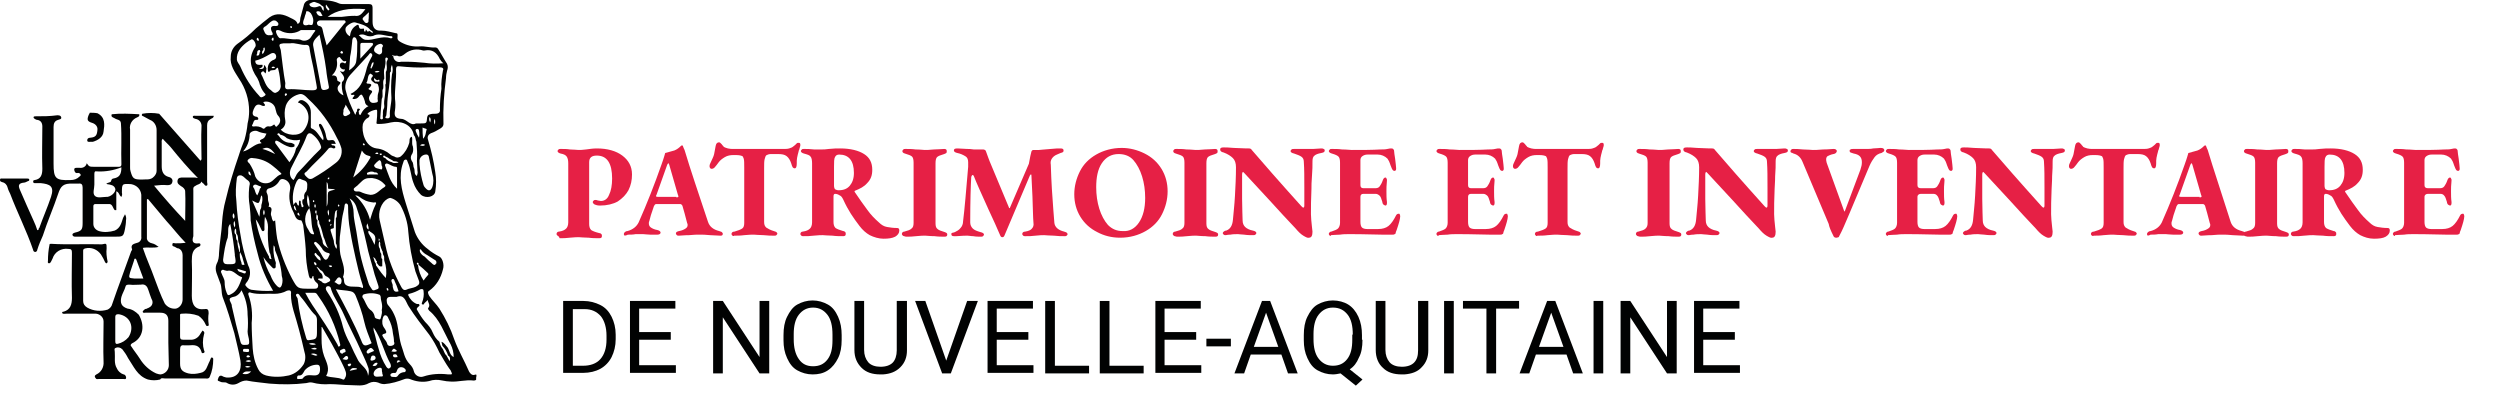
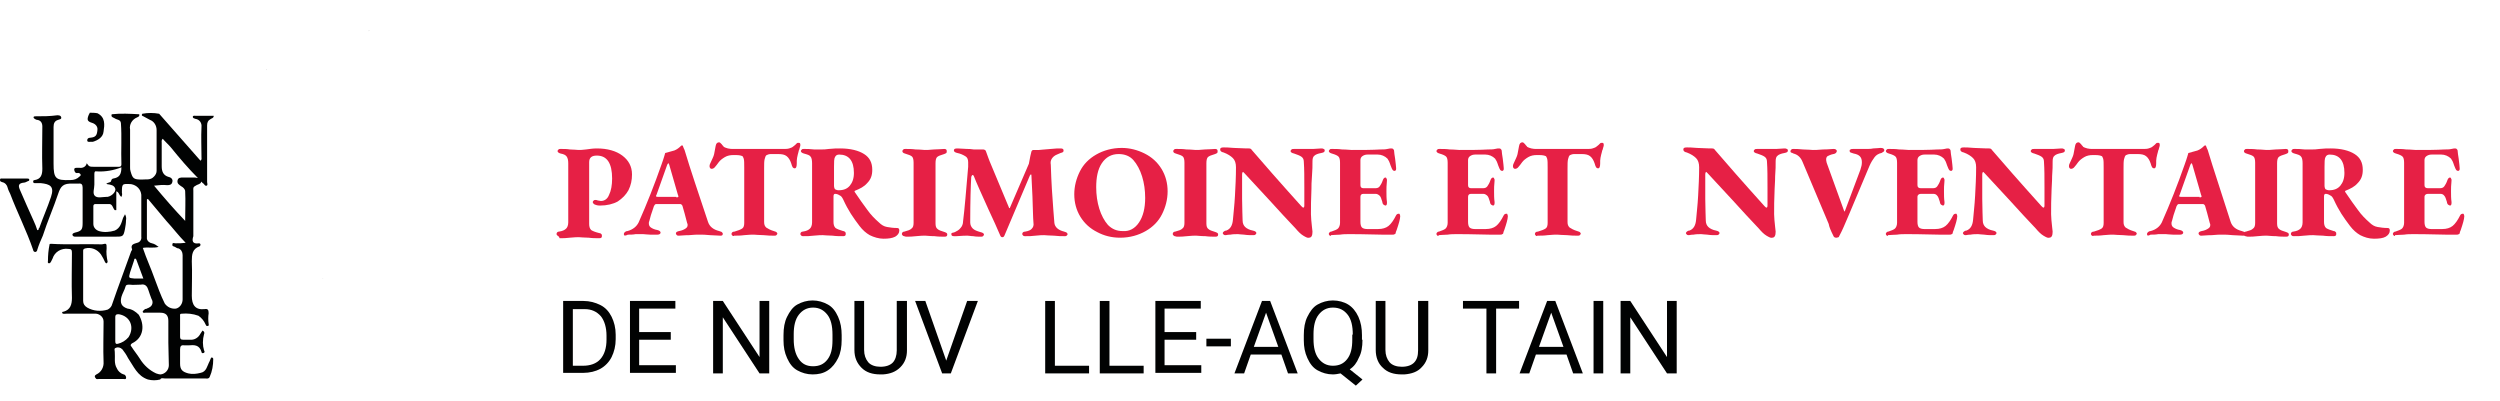
<svg xmlns="http://www.w3.org/2000/svg" version="1.1" id="Layer_1" x="0px" y="0px" viewBox="0 0 490.1 78.6" style="enable-background:new 0 0 490.1 78.6;" xml:space="preserve">
  <style type="text/css">
	.st0{fill:#E20437;}
	.st1{fill:#FFFFFF;}
	.st2{enable-background:new    ;}
	.st3{fill:#E62045;}
	.st4{fill:#010202;}
</style>
  <g class="st2">
    <path class="st3" d="M109.3,46.2c-0.1-0.1-0.2-0.2-0.2-0.3c0-0.3,0.2-0.5,0.5-0.5c0.7-0.1,1.1-0.3,1.4-0.6c0.2-0.2,0.4-0.6,0.4-1.2   V32c0-0.6-0.1-1-0.3-1.3s-0.6-0.5-1.2-0.6c-0.4-0.1-0.6-0.3-0.6-0.5c0-0.1,0.1-0.2,0.2-0.3s0.2-0.1,0.4-0.1c0.6,0,1.3,0,1.8,0.1   c0.8,0,1.4,0.1,1.7,0.1c0.3,0,0.8,0,1.5-0.1c0.7-0.1,1.4-0.2,2.1-0.2c2.1,0,3.8,0.5,5,1.4s1.9,2.1,1.9,3.7c0,1.1-0.2,2.1-0.7,3.1   c-0.5,0.9-1.2,1.6-2.1,2.2c-0.9,0.5-2.1,0.8-3.5,0.8c-0.4,0-0.8-0.1-1-0.2c-0.2-0.1-0.4-0.3-0.4-0.5c0-0.1,0.1-0.2,0.2-0.3   c0.1-0.1,0.2-0.1,0.3-0.1s0.3,0,0.5,0.1c0.2,0,0.4,0.1,0.6,0.1c0.7,0,1.3-0.4,1.6-1.2c0.4-0.8,0.6-1.9,0.6-3.2c0-3-1-4.5-3-4.5   c-1,0-1.5,0.4-1.5,1.3l0,12.1c0,0.5,0.1,0.9,0.4,1.2c0.3,0.2,0.8,0.4,1.6,0.6c0.2,0,0.3,0.1,0.4,0.2c0.1,0.1,0.1,0.2,0.1,0.4   c0,0.3-0.2,0.4-0.5,0.4c-0.7,0-1.4,0-2.1-0.1c-0.9,0-1.6-0.1-1.9-0.1s-0.9,0-1.8,0.1c-0.7,0.1-1.3,0.1-2,0.1   C109.6,46.3,109.4,46.3,109.3,46.2z" />
    <path class="st3" d="M122.3,45.9c0-0.2,0.1-0.3,0.2-0.4c0.1-0.1,0.3-0.2,0.5-0.2c1.1-0.3,1.8-0.9,2.2-1.7c1.6-3.6,3.1-7.4,4.5-11.4   c0.2-0.6,0.4-1.1,0.5-1.5c0.1-0.4,0.2-0.6,0.2-0.7c0.6-0.2,1.2-0.3,1.8-0.5c0.5-0.2,0.9-0.5,1.3-0.9c0.1-0.1,0.2-0.1,0.2-0.1   c0.1,0,0.2,0.1,0.2,0.2c0.1,0.3,0.2,0.5,0.3,0.7c1.1,3.7,2.7,8.4,4.6,14.1c0.3,0.9,1,1.5,2.2,1.8c0.2,0.1,0.4,0.1,0.5,0.2   c0.1,0.1,0.2,0.2,0.2,0.3c0,0.1,0,0.2-0.1,0.3c-0.1,0.1-0.2,0.1-0.4,0.1l-2-0.1c-0.8-0.1-1.5-0.1-2.2-0.1c-0.3,0-1,0-1.9,0.1   c-1,0-1.6,0.1-2,0.1c-0.2,0-0.3,0-0.4-0.1c-0.1-0.1-0.2-0.2-0.2-0.3c0-0.3,0.2-0.4,0.6-0.5c0.6-0.1,1-0.3,1.3-0.5   c0.3-0.2,0.4-0.4,0.4-0.7c0-0.1,0-0.2-0.1-0.4l-0.5-1.9l-0.4-1.4c0-0.1-0.1-0.2-0.2-0.3s-0.2-0.1-0.3-0.1h-4.6   c-0.1,0-0.2,0-0.3,0.1c-0.1,0.1-0.1,0.2-0.2,0.3c-0.5,1.4-0.8,2.4-0.9,2.9c-0.1,0.2-0.1,0.3-0.1,0.5c0,0.3,0.1,0.6,0.4,0.8   c0.3,0.2,0.7,0.4,1.3,0.5c0.4,0.1,0.6,0.3,0.6,0.5c0,0.2-0.2,0.4-0.6,0.4l-1.4,0c-0.6,0-1.1-0.1-1.4-0.1c-0.2,0-0.5,0-0.8,0   c-0.3,0-0.5,0-0.7,0c-0.5,0.1-1,0.1-1.5,0.1C122.5,46.3,122.3,46.2,122.3,45.9z M132.6,38.7c0.3,0,0.4-0.1,0.4-0.2   c0,0,0-0.1-0.1-0.3l-1.7-5.9c-0.1-0.2-0.1-0.3-0.2-0.3c0,0-0.1,0.1-0.2,0.3l-2.1,5.9c0,0.1-0.1,0.1-0.1,0.2c0,0.2,0.2,0.2,0.5,0.2   H132.6z" />
    <path class="st3" d="M143.6,46.2c-0.1-0.1-0.2-0.2-0.2-0.3c0-0.3,0.2-0.5,0.6-0.5c0.7-0.2,1.2-0.4,1.5-0.6s0.4-0.6,0.4-1.1V32.9   c0-0.9,0-1.5-0.1-1.8c-0.1-0.3-0.2-0.5-0.3-0.5c-0.2-0.1-0.6-0.2-1.2-0.2h-0.6c-0.5,0-1.1,0.1-1.6,0.4s-0.9,0.6-1.2,1   c-0.3,0.4-0.5,0.7-0.7,0.9c-0.2,0.3-0.5,0.4-0.7,0.4c-0.2,0-0.4-0.2-0.4-0.5c0-0.3,0.1-0.5,0.2-0.7c0.3-0.7,0.6-1.2,0.7-1.7   c0.1-0.5,0.2-1,0.3-1.6c0.1-0.5,0.3-0.7,0.7-0.7c0.1,0,0.2,0.1,0.3,0.2c0.1,0.1,0.2,0.2,0.2,0.2c0.1,0.2,0.3,0.3,0.4,0.5   c0.2,0.1,0.4,0.2,0.8,0.3s0.7,0.1,1.1,0.1h9.8c0.4,0,0.8,0,1.1-0.1s0.6-0.2,0.7-0.3c0.1-0.1,0.3-0.2,0.5-0.4   c0.1-0.1,0.2-0.2,0.3-0.3c0.1-0.1,0.2-0.1,0.4-0.1c0.2,0,0.3,0.1,0.3,0.4c0,0.1,0,0.3-0.1,0.5c-0.1,0.3-0.1,0.5-0.2,0.6   c0,0.1-0.1,0.4-0.2,0.8c-0.1,0.4-0.2,0.9-0.2,1.2v0.5c0,0.6-0.1,1-0.4,1c-0.2,0-0.3-0.1-0.4-0.2c-0.1-0.2-0.2-0.4-0.3-0.8   c-0.2-0.6-0.5-1.1-0.9-1.4c-0.4-0.3-0.9-0.4-1.7-0.4h-1.4c-0.3,0-0.6,0.1-0.8,0.2s-0.3,0.4-0.4,0.8s-0.1,1-0.1,1.8v10.5   c0,0.5,0.1,0.8,0.4,1.1c0.3,0.2,0.8,0.5,1.5,0.7c0.2,0.1,0.4,0.1,0.5,0.2s0.2,0.2,0.2,0.3c0,0.1-0.1,0.2-0.2,0.3   c-0.1,0.1-0.2,0.1-0.4,0.1c-0.6,0-1.3,0-2.1-0.1c-0.9,0-1.6-0.1-1.9-0.1c-0.3,0-1,0-1.9,0.1c-0.7,0.1-1.4,0.1-2,0.1   C143.9,46.3,143.7,46.3,143.6,46.2z" />
    <path class="st3" d="M170.5,46.1c-0.7-0.4-1.4-1-2-1.8c-0.6-0.8-1.2-1.6-1.7-2.4c-0.5-0.8-1-1.7-1.5-2.8c-0.2-0.4-0.4-0.7-0.7-0.8   c-0.3-0.2-0.6-0.3-0.9-0.3c-0.2,0-0.3,0.2-0.3,0.5v5c0,0.5,0.1,0.9,0.4,1.2c0.3,0.2,0.8,0.4,1.5,0.6c0.2,0,0.3,0.1,0.4,0.2   c0.1,0.1,0.1,0.2,0.1,0.4c0,0.3-0.2,0.4-0.5,0.4c-0.7,0-1.4,0-2.1-0.1c-0.9,0-1.6-0.1-1.9-0.1s-0.9,0-1.8,0.1   c-0.7,0.1-1.3,0.1-2,0.1c-0.1,0-0.3,0-0.4-0.1c-0.1-0.1-0.2-0.2-0.2-0.3c0-0.3,0.2-0.5,0.5-0.5c0.7-0.1,1.1-0.3,1.4-0.6   c0.2-0.2,0.4-0.6,0.4-1.2V32c0-0.6-0.1-1.1-0.3-1.3c-0.2-0.3-0.6-0.4-1.3-0.6c-0.4-0.1-0.6-0.3-0.6-0.5c0-0.1,0.1-0.2,0.2-0.3   s0.2-0.1,0.4-0.1c0.6,0,1.2,0,2,0.1c0.1,0,0.4,0,0.6,0c0.3,0,0.6,0,0.9,0c0.3,0,0.8,0,1.4-0.1c0.9-0.1,1.6-0.1,2.2-0.1   c2,0,3.6,0.4,4.7,1.1c1.1,0.7,1.6,1.7,1.6,3.1c0,1.1-0.3,1.9-1,2.6c-0.6,0.7-1.4,1.1-2.4,1.5c-0.1,0.1-0.1,0.2,0,0.3   c0.9,1.3,1.7,2.5,2.4,3.4c0.7,1,1.5,1.8,2.3,2.5c0.5,0.5,1,0.8,1.6,0.9c0.6,0.1,1.2,0.2,2,0.2c0.3,0,0.4,0.2,0.4,0.5   c0,0.5-0.3,0.9-0.8,1.2c-0.6,0.3-1.3,0.4-2.3,0.4C172.3,46.8,171.3,46.5,170.5,46.1z M166.6,36.4c0.5-0.6,0.8-1.4,0.8-2.5   c0-2.4-1-3.6-2.9-3.6c-0.4,0-0.7,0.2-0.8,0.5c-0.2,0.3-0.2,1-0.2,1.9c0,0.5,0,1.7,0,3.7c0,0.3,0.1,0.6,0.2,0.7   c0.2,0.1,0.4,0.2,0.7,0.2C165.4,37.3,166.1,37,166.6,36.4z" />
    <path class="st3" d="M177,46.2c-0.1-0.1-0.2-0.2-0.2-0.3c0-0.3,0.2-0.5,0.5-0.5c0.7-0.2,1.1-0.3,1.4-0.6c0.3-0.2,0.4-0.6,0.4-1.1   V31.9c0-0.6-0.1-1-0.3-1.2c-0.2-0.2-0.7-0.4-1.4-0.6c-0.4-0.1-0.5-0.3-0.5-0.5c0-0.1,0.1-0.2,0.2-0.3s0.2-0.1,0.4-0.1   c0.6,0,1.3,0,2,0.1c0.9,0,1.5,0.1,1.8,0.1c0.3,0,0.9,0,1.8-0.1c0.9,0,1.6-0.1,2-0.1c0.3,0,0.5,0.1,0.5,0.4c0,0.2,0,0.3-0.1,0.4   c-0.1,0.1-0.2,0.1-0.4,0.2c-0.7,0.2-1.2,0.4-1.4,0.6s-0.3,0.6-0.3,1.2v11.8c0,0.5,0.1,0.9,0.4,1.1c0.2,0.2,0.7,0.4,1.4,0.6   c0.2,0.1,0.3,0.1,0.4,0.2c0.1,0.1,0.1,0.2,0.1,0.3c0,0.3-0.2,0.4-0.5,0.4c-0.6,0-1.3,0-2-0.1c-0.9,0-1.5-0.1-1.8-0.1   c-0.3,0-1,0-1.8,0.1c-0.7,0.1-1.3,0.1-2,0.1C177.3,46.3,177.1,46.3,177,46.2z" />
    <path class="st3" d="M186.5,45.9c0-0.1,0-0.2,0.1-0.2c0.1-0.1,0.2-0.1,0.3-0.1c0.1,0,0.2-0.1,0.3-0.1c0.4-0.2,0.8-0.4,1.1-0.8   c0.3-0.3,0.5-0.8,0.5-1.3c0.3-2.4,0.6-6,1-10.7c0-0.1,0-0.4,0-0.9c0-0.6-0.2-1-0.6-1.2c-0.5-0.3-1-0.5-1.5-0.6   c-0.5-0.1-0.7-0.3-0.7-0.5c0-0.3,0.2-0.4,0.7-0.4l1.9,0.1c0.3,0,0.7,0,1.3,0.1c0.5,0,1.1,0,1.8,0c0.1,0,0.2,0,0.4,0.1   c0.1,0.1,0.2,0.2,0.2,0.3c0.3,0.9,0.6,1.6,0.7,1.9l3.8,9.1c0,0.1,0.1,0.1,0.1,0.1c0.1,0,0.1,0,0.1-0.1l3.7-8.6   c0.2-1.2,0.4-2,0.5-2.4c0.1-0.2,0.2-0.3,0.4-0.3h1.1c0.1,0,0.9-0.1,2.3-0.2c0.8-0.1,1.5-0.1,1.9-0.1c0.4,0,0.6,0.1,0.6,0.4   c0,0.1,0,0.2-0.1,0.3c-0.1,0.1-0.2,0.1-0.5,0.2l-0.7,0.3c-0.5,0.2-0.8,0.5-1,0.8c-0.2,0.3-0.3,0.7-0.2,1.2c0.1,3.4,0.3,6.4,0.5,8.9   l0.2,2.5c0.1,0.8,0.7,1.4,1.9,1.7c0.2,0.1,0.4,0.1,0.5,0.2s0.2,0.2,0.2,0.3c0,0.1-0.1,0.2-0.2,0.3c-0.1,0.1-0.2,0.1-0.4,0.1   c-0.6,0-1.3,0-2.1-0.1c-0.9,0-1.6-0.1-1.9-0.1c-0.3,0-0.9,0-1.7,0.1c-0.7,0.1-1.3,0.1-2,0.1c-0.2,0-0.3,0-0.4-0.1   c-0.1-0.1-0.2-0.2-0.2-0.3c0-0.3,0.2-0.5,0.6-0.5c0.6-0.1,1.1-0.3,1.3-0.6c0.2-0.2,0.4-0.6,0.3-1.1c-0.1-1.1-0.1-2.8-0.2-5.2   l-0.2-4.1c0-0.1,0-0.2-0.1-0.2c-0.1,0-0.1,0.1-0.2,0.2l-5,11.8c-0.1,0.2-0.2,0.3-0.4,0.3c-0.2,0-0.3-0.1-0.4-0.3   c-0.6-1.4-1.4-3.2-2.3-5.1c-1.4-3.1-2.4-5.3-2.9-6.6c-0.1-0.1-0.1-0.2-0.2-0.2c-0.1,0-0.2,0.1-0.3,0.4c-0.1,1.7-0.2,4.7-0.2,8.9   c0,0.5,0.2,0.9,0.5,1.2c0.3,0.3,0.8,0.5,1.5,0.7c0.5,0.1,0.7,0.3,0.7,0.5c0,0.1-0.1,0.2-0.2,0.3c-0.1,0.1-0.3,0.1-0.4,0.1   c-0.5,0-1,0-1.5-0.1c-0.5,0-0.8-0.1-1.1-0.1c-0.3,0-1.1,0-2.2,0.1c-0.2,0-0.4,0-0.5,0C186.7,46.3,186.5,46.2,186.5,45.9z" />
    <path class="st3" d="M215.1,45.5c-1.4-0.7-2.5-1.7-3.3-3s-1.2-2.8-1.2-4.4c0-1.6,0.4-3.1,1.1-4.5s1.8-2.5,3.2-3.3   c1.4-0.8,3.1-1.3,5-1.3c1.6,0,3.1,0.4,4.5,1.1c1.4,0.7,2.5,1.7,3.3,3s1.2,2.8,1.2,4.4c0,1.6-0.4,3.1-1.1,4.5   c-0.7,1.4-1.8,2.5-3.2,3.3c-1.4,0.8-3.1,1.3-5,1.3C217.9,46.6,216.4,46.2,215.1,45.5z M223.3,43.6c0.8-1.2,1.2-2.8,1.2-4.8   c0-1.5-0.2-2.9-0.6-4.2c-0.4-1.3-1-2.4-1.7-3.2s-1.7-1.2-2.9-1.2c-1.4,0-2.5,0.6-3.3,1.8c-0.8,1.2-1.1,2.8-1.1,4.7   c0,1.5,0.2,2.9,0.6,4.2c0.4,1.3,1,2.4,1.7,3.2c0.8,0.8,1.7,1.2,2.9,1.2C221.4,45.4,222.5,44.8,223.3,43.6z" />
    <path class="st3" d="M230.1,46.2c-0.1-0.1-0.2-0.2-0.2-0.3c0-0.3,0.2-0.5,0.5-0.5c0.7-0.2,1.1-0.3,1.4-0.6c0.3-0.2,0.4-0.6,0.4-1.1   V31.9c0-0.6-0.1-1-0.3-1.2c-0.2-0.2-0.7-0.4-1.4-0.6c-0.4-0.1-0.5-0.3-0.5-0.5c0-0.1,0.1-0.2,0.2-0.3c0.1-0.1,0.2-0.1,0.4-0.1   c0.6,0,1.3,0,2,0.1c0.9,0,1.5,0.1,1.8,0.1c0.3,0,0.9,0,1.8-0.1c0.9,0,1.6-0.1,2-0.1c0.3,0,0.5,0.1,0.5,0.4c0,0.2,0,0.3-0.1,0.4   c-0.1,0.1-0.2,0.1-0.4,0.2c-0.7,0.2-1.2,0.4-1.4,0.6c-0.2,0.2-0.3,0.6-0.3,1.2v11.8c0,0.5,0.1,0.9,0.4,1.1c0.2,0.2,0.7,0.4,1.4,0.6   c0.2,0.1,0.3,0.1,0.4,0.2c0.1,0.1,0.1,0.2,0.1,0.3c0,0.3-0.2,0.4-0.5,0.4c-0.6,0-1.3,0-2-0.1c-0.9,0-1.5-0.1-1.8-0.1   c-0.3,0-1,0-1.8,0.1c-0.7,0.1-1.3,0.1-2,0.1C230.3,46.3,230.2,46.3,230.1,46.2z" />
    <path class="st3" d="M255.5,46.2c-0.5-0.3-1-0.8-1.5-1.4c-1.6-1.7-3.3-3.5-5-5.4l-5-5.4c-0.2-0.2-0.3-0.3-0.3-0.3   c-0.1,0-0.2,0.2-0.2,0.5c0,0.6,0,1.5,0,2.5c0,1.1,0,1.9,0,2.3c0,2,0.1,3.4,0.1,4.2c0,0.6,0.2,1,0.5,1.3s0.9,0.6,1.5,0.7   c0.5,0.1,0.7,0.3,0.7,0.5c0,0.1-0.1,0.2-0.2,0.3c-0.1,0.1-0.3,0.1-0.5,0.1c-0.5,0-1.1,0-1.7-0.1c-0.5,0-0.9-0.1-1.2-0.1   c-0.5,0-1,0-1.5,0.1c-0.5,0-0.8,0.1-0.9,0.1c-0.1,0-0.3,0-0.4-0.1c-0.1-0.1-0.2-0.2-0.2-0.3c0-0.1,0.1-0.2,0.2-0.3   c0.1-0.1,0.3-0.2,0.5-0.2c0.8-0.3,1.2-1,1.3-2.1c0.1-1.3,0.3-2.8,0.4-4.7c0.1-1.8,0.2-3.7,0.2-5.6c0-0.8-0.2-1.4-0.6-1.8   s-1-0.8-1.8-1.1c-0.5-0.1-0.7-0.3-0.7-0.6c0-0.3,0.2-0.4,0.7-0.4c0.3,0,1,0,2,0.1c1.9,0.1,2.9,0.1,3,0.1c0.2,0,0.4,0.1,0.5,0.3   c0.7,0.8,2,2.3,4,4.6c1.7,1.9,3.6,4.1,5.7,6.4c0.2,0.2,0.3,0.3,0.4,0.3c0.1,0,0.2-0.1,0.2-0.4l0-3.6c0-1.9,0-3.6-0.1-5   c0-0.5-0.2-0.8-0.5-1c-0.3-0.2-0.8-0.4-1.4-0.6c-0.5-0.1-0.7-0.3-0.7-0.5c0-0.1,0.1-0.2,0.2-0.3s0.3-0.1,0.5-0.1l2.5,0l1.2,0   c0.6,0,1.1-0.1,1.6-0.1c0.2,0,0.3,0,0.5,0.1s0.2,0.2,0.2,0.3c0,0.3-0.2,0.4-0.7,0.5c-0.6,0.1-1.1,0.3-1.3,0.5   c-0.3,0.2-0.4,0.6-0.4,1.1c0,0.8,0,1.8-0.1,2.9s-0.1,2-0.1,2.5c-0.1,2-0.1,3.7-0.1,5c0,0.7,0.1,1.5,0.2,2.5l0.1,0.9   c0,0.8-0.2,1.2-0.7,1.2C256.4,46.7,256,46.5,255.5,46.2z" />
    <path class="st3" d="M260.7,46.2c-0.1-0.1-0.2-0.2-0.2-0.3c0-0.1,0-0.2,0.1-0.3c0.1-0.1,0.2-0.2,0.4-0.2c0.6-0.2,1.1-0.4,1.3-0.6   c0.2-0.2,0.4-0.6,0.4-1.1V31.9c0-0.6-0.1-1-0.3-1.2c-0.2-0.2-0.6-0.4-1.3-0.6c-0.4-0.1-0.6-0.3-0.6-0.5c0-0.1,0.1-0.2,0.2-0.3   c0.1-0.1,0.2-0.1,0.4-0.1c0.7,0,1.3,0,2,0.1c0.9,0,1.5,0.1,1.9,0.1c2.1,0,4,0,5.6-0.1c0.5,0,1,0,1.4-0.1c0.4-0.1,0.6-0.1,0.7-0.1   c0.1,0,0.3,0,0.4,0.1s0.2,0.2,0.2,0.4c0,0.3,0.1,0.8,0.2,1.5c0.1,0.9,0.2,1.6,0.2,1.9c0,0.2,0,0.3-0.1,0.4s-0.1,0.1-0.2,0.1   c-0.2,0-0.4-0.1-0.5-0.4c-0.1-0.1-0.1-0.3-0.3-0.7c-0.1-0.3-0.2-0.6-0.3-0.8c-0.1-0.2-0.2-0.3-0.3-0.5c-0.5-0.5-1.2-0.8-1.9-0.8h-2   c-0.4,0-0.7,0.1-1,0.3c-0.3,0.2-0.4,0.5-0.4,0.8v4.9c0,0.4,0.2,0.6,0.6,0.6h2.3c0.4,0,0.7-0.1,0.9-0.4c0.2-0.3,0.4-0.6,0.6-1.2   c0.1-0.3,0.3-0.5,0.5-0.5c0.1,0,0.2,0.1,0.2,0.2c0.1,0.1,0.1,0.2,0.1,0.4c-0.1,0.9-0.1,1.6-0.1,2.1c0,0.7,0,1.4,0.1,2.1l0,0.2   c0,0.3-0.1,0.5-0.3,0.5c-0.1,0-0.2-0.1-0.4-0.2c-0.1-0.1-0.2-0.3-0.2-0.5c-0.2-0.6-0.3-1-0.5-1.2s-0.5-0.4-0.8-0.4h-2.4   c-0.4,0-0.6,0.2-0.6,0.6v4.9c0,0.5,0.1,0.9,0.3,1.1c0.2,0.2,0.6,0.3,1,0.3h2.2c0.8,0,1.5-0.2,2-0.6c0.5-0.4,1-1.1,1.5-2.1   c0.1-0.2,0.3-0.3,0.5-0.3c0.1,0,0.2,0,0.2,0.1c0,0.1,0.1,0.2,0.1,0.4c0,0.3-0.1,0.7-0.2,1.1c-0.1,0.4-0.3,1-0.5,1.6   c-0.1,0.2-0.2,0.5-0.2,0.6c0,0.1-0.1,0.2-0.2,0.2c-0.1,0.1-0.2,0.1-0.4,0.1c-0.7,0-1.4,0-2.1,0c-3.6-0.1-5.8-0.1-6.4-0.1   c-0.6,0-1.2,0-1.8,0.1c-0.8,0-1.4,0.1-1.8,0.1C260.9,46.3,260.8,46.3,260.7,46.2z" />
    <path class="st3" d="M281.8,46.2c-0.1-0.1-0.2-0.2-0.2-0.3c0-0.1,0-0.2,0.1-0.3c0.1-0.1,0.2-0.2,0.4-0.2c0.6-0.2,1.1-0.4,1.3-0.6   c0.2-0.2,0.4-0.6,0.4-1.1V31.9c0-0.6-0.1-1-0.3-1.2c-0.2-0.2-0.6-0.4-1.3-0.6c-0.4-0.1-0.6-0.3-0.6-0.5c0-0.1,0.1-0.2,0.2-0.3   c0.1-0.1,0.2-0.1,0.4-0.1c0.7,0,1.3,0,2,0.1c0.9,0,1.5,0.1,1.9,0.1c2.1,0,4,0,5.6-0.1c0.5,0,1,0,1.4-0.1c0.4-0.1,0.6-0.1,0.7-0.1   c0.1,0,0.3,0,0.4,0.1s0.2,0.2,0.2,0.4c0,0.3,0.1,0.8,0.2,1.5c0.1,0.9,0.2,1.6,0.2,1.9c0,0.2,0,0.3-0.1,0.4s-0.1,0.1-0.2,0.1   c-0.2,0-0.4-0.1-0.5-0.4c-0.1-0.1-0.1-0.3-0.3-0.7c-0.1-0.3-0.2-0.6-0.3-0.8c-0.1-0.2-0.2-0.3-0.3-0.5c-0.5-0.5-1.2-0.8-1.9-0.8h-2   c-0.4,0-0.7,0.1-1,0.3c-0.3,0.2-0.4,0.5-0.4,0.8v4.9c0,0.4,0.2,0.6,0.6,0.6h2.3c0.4,0,0.7-0.1,0.9-0.4c0.2-0.3,0.4-0.6,0.6-1.2   c0.1-0.3,0.3-0.5,0.5-0.5c0.1,0,0.2,0.1,0.2,0.2c0.1,0.1,0.1,0.2,0.1,0.4c-0.1,0.9-0.1,1.6-0.1,2.1c0,0.7,0,1.4,0.1,2.1l0,0.2   c0,0.3-0.1,0.5-0.3,0.5c-0.1,0-0.2-0.1-0.4-0.2c-0.1-0.1-0.2-0.3-0.2-0.5c-0.2-0.6-0.3-1-0.5-1.2s-0.5-0.4-0.8-0.4h-2.4   c-0.4,0-0.6,0.2-0.6,0.6v4.9c0,0.5,0.1,0.9,0.3,1.1c0.2,0.2,0.6,0.3,1,0.3h2.2c0.8,0,1.5-0.2,2-0.6c0.5-0.4,1-1.1,1.5-2.1   c0.1-0.2,0.3-0.3,0.5-0.3c0.1,0,0.2,0,0.2,0.1c0,0.1,0.1,0.2,0.1,0.4c0,0.3-0.1,0.7-0.2,1.1c-0.1,0.4-0.3,1-0.5,1.6   c-0.1,0.2-0.2,0.5-0.2,0.6c0,0.1-0.1,0.2-0.2,0.2c-0.1,0.1-0.2,0.1-0.4,0.1c-0.7,0-1.4,0-2.1,0c-3.6-0.1-5.8-0.1-6.4-0.1   c-0.6,0-1.2,0-1.8,0.1c-0.8,0-1.4,0.1-1.8,0.1C282.1,46.3,281.9,46.3,281.8,46.2z" />
    <path class="st3" d="M301.1,46.2c-0.1-0.1-0.2-0.2-0.2-0.3c0-0.3,0.2-0.5,0.6-0.5c0.7-0.2,1.2-0.4,1.5-0.6s0.4-0.6,0.4-1.1V32.9   c0-0.9,0-1.5-0.1-1.8c-0.1-0.3-0.2-0.5-0.3-0.5c-0.2-0.1-0.6-0.2-1.2-0.2h-0.6c-0.5,0-1.1,0.1-1.6,0.4s-0.9,0.6-1.2,1   c-0.3,0.4-0.5,0.7-0.7,0.9c-0.2,0.3-0.5,0.4-0.7,0.4c-0.2,0-0.4-0.2-0.4-0.5c0-0.3,0.1-0.5,0.2-0.7c0.3-0.7,0.6-1.2,0.7-1.7   s0.2-1,0.3-1.6c0.1-0.5,0.3-0.7,0.7-0.7c0.1,0,0.2,0.1,0.3,0.2c0.1,0.1,0.2,0.2,0.2,0.2c0.1,0.2,0.3,0.3,0.4,0.5   c0.2,0.1,0.4,0.2,0.8,0.3c0.4,0.1,0.7,0.1,1.1,0.1h9.8c0.4,0,0.8,0,1.1-0.1c0.3-0.1,0.6-0.2,0.7-0.3c0.1-0.1,0.3-0.2,0.5-0.4   c0.1-0.1,0.2-0.2,0.3-0.3c0.1-0.1,0.2-0.1,0.4-0.1c0.2,0,0.3,0.1,0.3,0.4c0,0.1,0,0.3-0.1,0.5c-0.1,0.3-0.1,0.5-0.2,0.6   c0,0.1-0.1,0.4-0.2,0.8c-0.1,0.4-0.2,0.9-0.2,1.2v0.5c0,0.6-0.1,1-0.4,1c-0.2,0-0.3-0.1-0.4-0.2c-0.1-0.2-0.2-0.4-0.3-0.8   c-0.2-0.6-0.5-1.1-0.9-1.4c-0.4-0.3-0.9-0.4-1.7-0.4h-1.4c-0.3,0-0.6,0.1-0.8,0.2c-0.2,0.1-0.3,0.4-0.4,0.8s-0.1,1-0.1,1.8v10.5   c0,0.5,0.1,0.8,0.4,1.1c0.3,0.2,0.8,0.5,1.5,0.7c0.2,0.1,0.4,0.1,0.5,0.2c0.1,0.1,0.2,0.2,0.2,0.3c0,0.1-0.1,0.2-0.2,0.3   c-0.1,0.1-0.2,0.1-0.4,0.1c-0.6,0-1.3,0-2.1-0.1c-0.9,0-1.6-0.1-1.9-0.1c-0.3,0-1,0-1.9,0.1c-0.7,0.1-1.4,0.1-2,0.1   C301.3,46.3,301.2,46.3,301.1,46.2z" />
-     <path class="st3" d="M320.9,46.2c-0.1-0.1-0.2-0.2-0.2-0.3c0-0.3,0.2-0.5,0.5-0.5c0.7-0.2,1.1-0.3,1.4-0.6s0.4-0.6,0.4-1.1V31.9   c0-0.6-0.1-1-0.3-1.2c-0.2-0.2-0.7-0.4-1.4-0.6c-0.4-0.1-0.5-0.3-0.5-0.5c0-0.1,0.1-0.2,0.2-0.3c0.1-0.1,0.2-0.1,0.4-0.1   c0.6,0,1.3,0,2,0.1c0.9,0,1.5,0.1,1.8,0.1c0.3,0,0.9,0,1.8-0.1c0.9,0,1.6-0.1,2-0.1c0.3,0,0.5,0.1,0.5,0.4c0,0.2,0,0.3-0.1,0.4   s-0.2,0.1-0.4,0.2c-0.7,0.2-1.2,0.4-1.4,0.6c-0.2,0.2-0.3,0.6-0.3,1.2v11.8c0,0.5,0.1,0.9,0.4,1.1c0.2,0.2,0.7,0.4,1.4,0.6   c0.2,0.1,0.3,0.1,0.4,0.2c0.1,0.1,0.1,0.2,0.1,0.3c0,0.3-0.2,0.4-0.5,0.4c-0.6,0-1.3,0-2-0.1c-0.9,0-1.5-0.1-1.8-0.1   c-0.3,0-1,0-1.8,0.1c-0.7,0.1-1.3,0.1-2,0.1C321.1,46.3,321,46.3,320.9,46.2z" />
    <path class="st3" d="M346.3,46.2c-0.5-0.3-1-0.8-1.5-1.4c-1.6-1.7-3.3-3.5-5-5.4l-5-5.4c-0.2-0.2-0.3-0.3-0.3-0.3   c-0.1,0-0.2,0.2-0.2,0.5c0,0.6,0,1.5,0,2.5c0,1.1,0,1.9,0,2.3c0,2,0.1,3.4,0.1,4.2c0,0.6,0.2,1,0.5,1.3s0.9,0.6,1.5,0.7   c0.5,0.1,0.7,0.3,0.7,0.5c0,0.1-0.1,0.2-0.2,0.3c-0.1,0.1-0.3,0.1-0.5,0.1c-0.5,0-1.1,0-1.7-0.1c-0.5,0-0.9-0.1-1.2-0.1   c-0.5,0-1,0-1.5,0.1c-0.5,0-0.8,0.1-0.9,0.1c-0.1,0-0.3,0-0.4-0.1c-0.1-0.1-0.2-0.2-0.2-0.3c0-0.1,0.1-0.2,0.2-0.3s0.3-0.2,0.5-0.2   c0.8-0.3,1.2-1,1.3-2.1c0.1-1.3,0.3-2.8,0.4-4.7s0.2-3.7,0.2-5.6c0-0.8-0.2-1.4-0.6-1.8c-0.4-0.4-1-0.8-1.8-1.1   c-0.5-0.1-0.7-0.3-0.7-0.6c0-0.3,0.2-0.4,0.7-0.4c0.3,0,1,0,2,0.1c1.9,0.1,2.9,0.1,3,0.1c0.2,0,0.4,0.1,0.5,0.3   c0.7,0.8,2,2.3,4,4.6c1.7,1.9,3.6,4.1,5.7,6.4c0.2,0.2,0.3,0.3,0.4,0.3c0.1,0,0.2-0.1,0.2-0.4l0-3.6c0-1.9,0-3.6-0.1-5   c0-0.5-0.2-0.8-0.5-1c-0.3-0.2-0.8-0.4-1.4-0.6c-0.5-0.1-0.7-0.3-0.7-0.5c0-0.1,0.1-0.2,0.2-0.3c0.1-0.1,0.3-0.1,0.5-0.1l2.5,0   l1.2,0c0.6,0,1.1-0.1,1.6-0.1c0.2,0,0.3,0,0.5,0.1s0.2,0.2,0.2,0.3c0,0.3-0.2,0.4-0.7,0.5c-0.6,0.1-1.1,0.3-1.3,0.5   c-0.3,0.2-0.4,0.6-0.4,1.1c0,0.8,0,1.8-0.1,2.9c0,1.2-0.1,2-0.1,2.5c-0.1,2-0.1,3.7-0.1,5c0,0.7,0.1,1.5,0.2,2.5l0.1,0.9   c0,0.8-0.2,1.2-0.7,1.2C347.2,46.7,346.8,46.5,346.3,46.2z" />
    <path class="st3" d="M359.4,46.2c-0.5-1-0.8-1.7-0.9-2.3l-5.1-12.1c-0.2-0.5-0.4-0.8-0.7-1.1c-0.3-0.3-0.7-0.5-1.1-0.6   c-0.2-0.1-0.4-0.2-0.5-0.2c-0.1-0.1-0.1-0.2-0.1-0.3c0-0.1,0.1-0.2,0.2-0.3c0.1-0.1,0.2-0.1,0.4-0.1c0.4,0,1,0,1.9,0.1   c0.9,0,1.6,0.1,1.9,0.1c0.3,0,1,0,2-0.1c1,0,1.7-0.1,2-0.1c0.2,0,0.3,0,0.5,0.1c0.1,0.1,0.2,0.2,0.2,0.3c0,0.1-0.1,0.3-0.2,0.4   c-0.2,0.1-0.3,0.2-0.5,0.2c-0.5,0.1-0.9,0.3-1.1,0.4c-0.2,0.1-0.3,0.4-0.3,0.6c0,0.1,0,0.4,0.1,0.7l3.4,9.4   c0.1,0.1,0.1,0.2,0.1,0.2c0,0,0.1-0.1,0.1-0.2l3-8c0.2-0.6,0.3-1,0.3-1.5c0-1-0.5-1.5-1.6-1.7c-0.2-0.1-0.4-0.1-0.6-0.2   c-0.2-0.1-0.2-0.2-0.2-0.4c0-0.1,0.1-0.2,0.2-0.2c0.1-0.1,0.3-0.1,0.5-0.1l1.3,0c0.2,0,0.6,0,1.2,0c0.5,0,1,0,1.4-0.1   c0.6,0,1.1-0.1,1.4-0.1c0.2,0,0.4,0,0.6,0.1c0.1,0.1,0.2,0.2,0.2,0.3c0,0.1,0,0.2-0.1,0.3c-0.1,0.1-0.2,0.1-0.3,0.2   s-0.2,0.1-0.2,0.1c-0.5,0.1-1,0.4-1.3,0.8c-0.3,0.4-0.7,1-1,1.7l-4,9.5c-0.8,1.9-1.4,3.3-1.9,4.2c-0.1,0.2-0.1,0.3-0.2,0.3   s-0.2,0.1-0.4,0.1C359.7,46.6,359.5,46.5,359.4,46.2z" />
    <path class="st3" d="M369.9,46.2c-0.1-0.1-0.2-0.2-0.2-0.3c0-0.1,0-0.2,0.1-0.3c0.1-0.1,0.2-0.2,0.4-0.2c0.6-0.2,1.1-0.4,1.3-0.6   s0.4-0.6,0.4-1.1V31.9c0-0.6-0.1-1-0.3-1.2c-0.2-0.2-0.6-0.4-1.3-0.6c-0.4-0.1-0.6-0.3-0.6-0.5c0-0.1,0.1-0.2,0.2-0.3   c0.1-0.1,0.2-0.1,0.4-0.1c0.7,0,1.3,0,2,0.1c0.9,0,1.5,0.1,1.9,0.1c2.1,0,4,0,5.6-0.1c0.5,0,1,0,1.4-0.1c0.4-0.1,0.6-0.1,0.6-0.1   c0.1,0,0.3,0,0.4,0.1s0.2,0.2,0.2,0.4c0,0.3,0.1,0.8,0.2,1.5c0.1,0.9,0.2,1.6,0.2,1.9c0,0.2,0,0.3-0.1,0.4s-0.1,0.1-0.2,0.1   c-0.2,0-0.4-0.1-0.5-0.4c-0.1-0.1-0.1-0.3-0.3-0.7c-0.1-0.3-0.2-0.6-0.3-0.8c-0.1-0.2-0.2-0.3-0.3-0.5c-0.5-0.5-1.2-0.8-1.9-0.8   h-1.9c-0.4,0-0.7,0.1-1,0.3s-0.4,0.5-0.4,0.8v4.9c0,0.4,0.2,0.6,0.7,0.6h2.3c0.4,0,0.7-0.1,0.9-0.4c0.2-0.3,0.4-0.6,0.6-1.2   c0.1-0.3,0.3-0.5,0.5-0.5c0.1,0,0.2,0.1,0.2,0.2c0.1,0.1,0.1,0.2,0.1,0.4c-0.1,0.9-0.1,1.6-0.1,2.1c0,0.7,0,1.4,0.1,2.1l0,0.2   c0,0.3-0.1,0.5-0.3,0.5c-0.1,0-0.2-0.1-0.4-0.2c-0.1-0.1-0.2-0.3-0.2-0.5c-0.2-0.6-0.3-1-0.5-1.2c-0.2-0.3-0.5-0.4-0.8-0.4h-2.4   c-0.4,0-0.7,0.2-0.7,0.6v4.9c0,0.5,0.1,0.9,0.3,1.1c0.2,0.2,0.6,0.3,1,0.3h2.2c0.8,0,1.5-0.2,2-0.6c0.5-0.4,1-1.1,1.5-2.1   c0.1-0.2,0.3-0.3,0.5-0.3c0.1,0,0.2,0,0.2,0.1c0,0.1,0.1,0.2,0.1,0.4c0,0.3-0.1,0.7-0.2,1.1c-0.1,0.4-0.3,1-0.5,1.6   c-0.1,0.2-0.2,0.5-0.2,0.6c0,0.1-0.1,0.2-0.2,0.2c-0.1,0.1-0.2,0.1-0.4,0.1c-0.7,0-1.4,0-2.1,0c-3.6-0.1-5.8-0.1-6.4-0.1   c-0.6,0-1.2,0-1.8,0.1c-0.8,0-1.4,0.1-1.8,0.1C370.1,46.3,370,46.3,369.9,46.2z" />
    <path class="st3" d="M400.6,46.2c-0.5-0.3-1-0.8-1.5-1.4c-1.6-1.7-3.3-3.5-5-5.4l-5-5.4c-0.2-0.2-0.3-0.3-0.3-0.3   c-0.1,0-0.2,0.2-0.2,0.5c0,0.6,0,1.5,0,2.5c0,1.1,0,1.9,0,2.3c0,2,0.1,3.4,0.1,4.2c0,0.6,0.2,1,0.5,1.3s0.9,0.6,1.5,0.7   c0.5,0.1,0.7,0.3,0.7,0.5c0,0.1-0.1,0.2-0.2,0.3c-0.1,0.1-0.3,0.1-0.5,0.1c-0.5,0-1.1,0-1.7-0.1c-0.5,0-0.9-0.1-1.2-0.1   c-0.5,0-1,0-1.5,0.1c-0.5,0-0.8,0.1-0.9,0.1c-0.1,0-0.3,0-0.4-0.1c-0.1-0.1-0.2-0.2-0.2-0.3c0-0.1,0.1-0.2,0.2-0.3   c0.1-0.1,0.3-0.2,0.5-0.2c0.8-0.3,1.2-1,1.3-2.1c0.1-1.3,0.3-2.8,0.4-4.7c0.1-1.8,0.2-3.7,0.2-5.6c0-0.8-0.2-1.4-0.6-1.8   s-1-0.8-1.8-1.1c-0.5-0.1-0.7-0.3-0.7-0.6c0-0.3,0.2-0.4,0.7-0.4c0.3,0,1,0,2,0.1c1.9,0.1,2.9,0.1,3,0.1c0.2,0,0.4,0.1,0.5,0.3   c0.7,0.8,2,2.3,4,4.6c1.7,1.9,3.6,4.1,5.7,6.4c0.2,0.2,0.3,0.3,0.4,0.3c0.1,0,0.2-0.1,0.2-0.4l0-3.6c0-1.9,0-3.6-0.1-5   c0-0.5-0.2-0.8-0.5-1c-0.3-0.2-0.8-0.4-1.4-0.6c-0.5-0.1-0.7-0.3-0.7-0.5c0-0.1,0.1-0.2,0.2-0.3s0.3-0.1,0.5-0.1l2.5,0l1.2,0   c0.6,0,1.1-0.1,1.6-0.1c0.2,0,0.3,0,0.5,0.1s0.2,0.2,0.2,0.3c0,0.3-0.2,0.4-0.7,0.5c-0.6,0.1-1.1,0.3-1.3,0.5   c-0.3,0.2-0.4,0.6-0.4,1.1c0,0.8,0,1.8-0.1,2.9c0,1.2-0.1,2-0.1,2.5c-0.1,2-0.1,3.7-0.1,5c0,0.7,0.1,1.5,0.2,2.5l0.1,0.9   c0,0.8-0.2,1.2-0.7,1.2C401.5,46.7,401.1,46.5,400.6,46.2z" />
    <path class="st3" d="M410.1,46.2c-0.1-0.1-0.2-0.2-0.2-0.3c0-0.3,0.2-0.5,0.6-0.5c0.7-0.2,1.2-0.4,1.5-0.6c0.3-0.2,0.4-0.6,0.4-1.1   V32.9c0-0.9,0-1.5-0.1-1.8c-0.1-0.3-0.2-0.5-0.3-0.5c-0.2-0.1-0.6-0.2-1.2-0.2h-0.6c-0.5,0-1.1,0.1-1.6,0.4s-0.9,0.6-1.2,1   c-0.3,0.4-0.5,0.7-0.7,0.9c-0.2,0.3-0.5,0.4-0.7,0.4c-0.2,0-0.4-0.2-0.4-0.5c0-0.3,0.1-0.5,0.2-0.7c0.3-0.7,0.6-1.2,0.7-1.7   s0.2-1,0.3-1.6c0.1-0.5,0.3-0.7,0.7-0.7c0.1,0,0.2,0.1,0.3,0.2c0.1,0.1,0.2,0.2,0.2,0.2c0.1,0.2,0.3,0.3,0.4,0.5   c0.2,0.1,0.4,0.2,0.8,0.3c0.4,0.1,0.7,0.1,1.1,0.1h9.8c0.4,0,0.8,0,1.1-0.1s0.6-0.2,0.7-0.3c0.1-0.1,0.3-0.2,0.5-0.4   c0.1-0.1,0.2-0.2,0.3-0.3c0.1-0.1,0.2-0.1,0.4-0.1c0.2,0,0.3,0.1,0.3,0.4c0,0.1,0,0.3-0.1,0.5c-0.1,0.3-0.1,0.5-0.2,0.6   c0,0.1-0.1,0.4-0.2,0.8c-0.1,0.4-0.2,0.9-0.2,1.2v0.5c0,0.6-0.1,1-0.4,1c-0.2,0-0.3-0.1-0.4-0.2c-0.1-0.2-0.2-0.4-0.3-0.8   c-0.2-0.6-0.5-1.1-0.9-1.4c-0.4-0.3-0.9-0.4-1.7-0.4h-1.4c-0.3,0-0.6,0.1-0.8,0.2c-0.2,0.1-0.3,0.4-0.4,0.8s-0.1,1-0.1,1.8v10.5   c0,0.5,0.1,0.8,0.4,1.1c0.3,0.2,0.8,0.5,1.5,0.7c0.2,0.1,0.4,0.1,0.5,0.2c0.1,0.1,0.2,0.2,0.2,0.3c0,0.1-0.1,0.2-0.2,0.3   c-0.1,0.1-0.2,0.1-0.4,0.1c-0.6,0-1.3,0-2.1-0.1c-0.9,0-1.6-0.1-1.9-0.1c-0.3,0-1,0-1.9,0.1c-0.7,0.1-1.4,0.1-2,0.1   C410.4,46.3,410.3,46.3,410.1,46.2z" />
    <path class="st3" d="M420.9,45.9c0-0.2,0.1-0.3,0.2-0.4c0.1-0.1,0.3-0.2,0.5-0.2c1.1-0.3,1.8-0.9,2.2-1.7c1.6-3.6,3.1-7.4,4.5-11.4   c0.2-0.6,0.4-1.1,0.5-1.5c0.1-0.4,0.2-0.6,0.2-0.7c0.6-0.2,1.2-0.3,1.8-0.5c0.5-0.2,0.9-0.5,1.3-0.9c0.1-0.1,0.2-0.1,0.2-0.1   c0.1,0,0.2,0.1,0.2,0.2c0.1,0.3,0.2,0.5,0.3,0.7c1.1,3.7,2.7,8.4,4.5,14.1c0.3,0.9,1,1.5,2.2,1.8c0.2,0.1,0.4,0.1,0.5,0.2   c0.1,0.1,0.2,0.2,0.2,0.3c0,0.1,0,0.2-0.1,0.3c-0.1,0.1-0.2,0.1-0.4,0.1l-2-0.1c-0.8-0.1-1.5-0.1-2.2-0.1c-0.3,0-1,0-1.9,0.1   c-1,0-1.6,0.1-2,0.1c-0.2,0-0.3,0-0.4-0.1c-0.1-0.1-0.2-0.2-0.2-0.3c0-0.3,0.2-0.4,0.6-0.5c0.6-0.1,1-0.3,1.3-0.5   c0.3-0.2,0.4-0.4,0.4-0.7c0-0.1,0-0.2-0.1-0.4l-0.5-1.9l-0.4-1.4c0-0.1-0.1-0.2-0.2-0.3c-0.1-0.1-0.2-0.1-0.3-0.1h-4.6   c-0.1,0-0.2,0-0.3,0.1c-0.1,0.1-0.1,0.2-0.2,0.3c-0.5,1.4-0.8,2.4-0.9,2.9c-0.1,0.2-0.1,0.3-0.1,0.5c0,0.3,0.1,0.6,0.4,0.8   c0.3,0.2,0.7,0.4,1.3,0.5c0.4,0.1,0.6,0.3,0.6,0.5c0,0.2-0.2,0.4-0.6,0.4l-1.4,0c-0.6,0-1.1-0.1-1.4-0.1c-0.2,0-0.5,0-0.8,0   c-0.3,0-0.5,0-0.7,0c-0.5,0.1-1,0.1-1.5,0.1C421.1,46.3,420.9,46.2,420.9,45.9z M431.2,38.7c0.3,0,0.4-0.1,0.4-0.2   c0,0,0-0.1-0.1-0.3l-1.7-5.9c-0.1-0.2-0.1-0.3-0.2-0.3c0,0-0.1,0.1-0.2,0.3l-2.1,5.9c0,0.1-0.1,0.1-0.1,0.2c0,0.2,0.2,0.2,0.5,0.2   H431.2z" />
    <path class="st3" d="M440,46.2c-0.1-0.1-0.2-0.2-0.2-0.3c0-0.3,0.2-0.5,0.5-0.5c0.7-0.2,1.1-0.3,1.4-0.6c0.3-0.2,0.4-0.6,0.4-1.1   V31.9c0-0.6-0.1-1-0.3-1.2c-0.2-0.2-0.7-0.4-1.4-0.6c-0.4-0.1-0.5-0.3-0.5-0.5c0-0.1,0.1-0.2,0.2-0.3c0.1-0.1,0.2-0.1,0.4-0.1   c0.6,0,1.3,0,2,0.1c0.9,0,1.5,0.1,1.8,0.1c0.3,0,0.9,0,1.8-0.1c0.9,0,1.6-0.1,2-0.1c0.3,0,0.5,0.1,0.5,0.4c0,0.2,0,0.3-0.1,0.4   s-0.2,0.1-0.4,0.2c-0.7,0.2-1.2,0.4-1.4,0.6c-0.2,0.2-0.3,0.6-0.3,1.2v11.8c0,0.5,0.1,0.9,0.4,1.1c0.2,0.2,0.7,0.4,1.4,0.6   c0.2,0.1,0.3,0.1,0.4,0.2c0.1,0.1,0.1,0.2,0.1,0.3c0,0.3-0.2,0.4-0.5,0.4c-0.6,0-1.3,0-2-0.1c-0.9,0-1.5-0.1-1.8-0.1   c-0.3,0-1,0-1.8,0.1c-0.7,0.1-1.3,0.1-2,0.1C440.2,46.3,440.1,46.3,440,46.2z" />
    <path class="st3" d="M462.7,46.1c-0.7-0.4-1.4-1-2-1.8c-0.6-0.8-1.2-1.6-1.7-2.4c-0.5-0.8-1-1.7-1.5-2.8c-0.2-0.4-0.4-0.7-0.7-0.8   c-0.3-0.2-0.6-0.3-0.9-0.3c-0.2,0-0.3,0.2-0.3,0.5v5c0,0.5,0.1,0.9,0.4,1.2c0.3,0.2,0.8,0.4,1.5,0.6c0.2,0,0.3,0.1,0.4,0.2   c0.1,0.1,0.1,0.2,0.1,0.4c0,0.3-0.2,0.4-0.5,0.4c-0.7,0-1.4,0-2.1-0.1c-0.9,0-1.6-0.1-1.9-0.1s-0.9,0-1.8,0.1   c-0.7,0.1-1.3,0.1-2,0.1c-0.1,0-0.3,0-0.4-0.1c-0.1-0.1-0.2-0.2-0.2-0.3c0-0.3,0.2-0.5,0.5-0.5c0.7-0.1,1.1-0.3,1.4-0.6   c0.2-0.2,0.4-0.6,0.4-1.2V32c0-0.6-0.1-1.1-0.3-1.3c-0.2-0.3-0.6-0.4-1.3-0.6c-0.4-0.1-0.6-0.3-0.6-0.5c0-0.1,0.1-0.2,0.2-0.3   c0.1-0.1,0.2-0.1,0.4-0.1c0.6,0,1.2,0,2,0.1c0.1,0,0.4,0,0.6,0c0.3,0,0.6,0,0.9,0c0.3,0,0.8,0,1.4-0.1c0.9-0.1,1.6-0.1,2.2-0.1   c2,0,3.6,0.4,4.7,1.1s1.6,1.7,1.6,3.1c0,1.1-0.3,1.9-1,2.6c-0.6,0.7-1.4,1.1-2.4,1.5c-0.1,0.1-0.1,0.2,0,0.3   c0.9,1.3,1.7,2.5,2.4,3.4c0.7,1,1.5,1.8,2.3,2.5c0.5,0.5,1,0.8,1.6,0.9s1.2,0.2,2,0.2c0.3,0,0.4,0.2,0.4,0.5c0,0.5-0.3,0.9-0.8,1.2   s-1.3,0.4-2.3,0.4C464.4,46.8,463.5,46.5,462.7,46.1z M458.8,36.4c0.5-0.6,0.8-1.4,0.8-2.5c0-2.4-1-3.6-2.9-3.6   c-0.4,0-0.7,0.2-0.8,0.5c-0.2,0.3-0.2,1-0.2,1.9c0,0.5,0,1.7,0,3.7c0,0.3,0.1,0.6,0.2,0.7c0.2,0.1,0.4,0.2,0.7,0.2   C457.6,37.3,458.3,37,458.8,36.4z" />
    <path class="st3" d="M469.3,46.2c-0.1-0.1-0.2-0.2-0.2-0.3c0-0.1,0-0.2,0.1-0.3c0.1-0.1,0.2-0.2,0.4-0.2c0.6-0.2,1.1-0.4,1.3-0.6   s0.4-0.6,0.4-1.1V31.9c0-0.6-0.1-1-0.3-1.2c-0.2-0.2-0.6-0.4-1.3-0.6c-0.4-0.1-0.6-0.3-0.6-0.5c0-0.1,0.1-0.2,0.2-0.3   c0.1-0.1,0.2-0.1,0.4-0.1c0.7,0,1.3,0,2,0.1c0.9,0,1.5,0.1,1.9,0.1c2.1,0,4,0,5.6-0.1c0.5,0,1,0,1.4-0.1c0.4-0.1,0.6-0.1,0.6-0.1   c0.1,0,0.3,0,0.4,0.1s0.2,0.2,0.2,0.4c0,0.3,0.1,0.8,0.2,1.5c0.1,0.9,0.2,1.6,0.2,1.9c0,0.2,0,0.3-0.1,0.4s-0.1,0.1-0.2,0.1   c-0.2,0-0.4-0.1-0.5-0.4c-0.1-0.1-0.1-0.3-0.3-0.7c-0.1-0.3-0.2-0.6-0.3-0.8c-0.1-0.2-0.2-0.3-0.3-0.5c-0.5-0.5-1.2-0.8-1.9-0.8   h-1.9c-0.4,0-0.7,0.1-1,0.3s-0.4,0.5-0.4,0.8v4.9c0,0.4,0.2,0.6,0.7,0.6h2.3c0.4,0,0.7-0.1,0.9-0.4c0.2-0.3,0.4-0.6,0.6-1.2   c0.1-0.3,0.3-0.5,0.5-0.5c0.1,0,0.2,0.1,0.2,0.2c0.1,0.1,0.1,0.2,0.1,0.4c-0.1,0.9-0.1,1.6-0.1,2.1c0,0.7,0,1.4,0.1,2.1l0,0.2   c0,0.3-0.1,0.5-0.3,0.5c-0.1,0-0.2-0.1-0.4-0.2c-0.1-0.1-0.2-0.3-0.2-0.5c-0.2-0.6-0.3-1-0.5-1.2c-0.2-0.3-0.5-0.4-0.8-0.4H476   c-0.4,0-0.7,0.2-0.7,0.6v4.9c0,0.5,0.1,0.9,0.3,1.1c0.2,0.2,0.6,0.3,1,0.3h2.2c0.8,0,1.5-0.2,2-0.6c0.5-0.4,1-1.1,1.5-2.1   c0.1-0.2,0.3-0.3,0.5-0.3c0.1,0,0.2,0,0.2,0.1c0,0.1,0.1,0.2,0.1,0.4c0,0.3-0.1,0.7-0.2,1.1c-0.1,0.4-0.3,1-0.5,1.6   c-0.1,0.2-0.2,0.5-0.2,0.6c0,0.1-0.1,0.2-0.2,0.2c-0.1,0.1-0.2,0.1-0.4,0.1c-0.7,0-1.4,0-2.1,0c-3.6-0.1-5.8-0.1-6.4-0.1   c-0.6,0-1.2,0-1.8,0.1c-0.8,0-1.4,0.1-1.8,0.1C469.6,46.3,469.4,46.3,469.3,46.2z" />
  </g>
  <g class="st2">
    <path class="st4" d="M110.4,73.2V59h4c1.2,0,2.3,0.3,3.3,0.8s1.7,1.3,2.2,2.3s0.8,2.2,0.8,3.5v0.9c0,1.3-0.3,2.5-0.8,3.5   s-1.3,1.8-2.2,2.3s-2.1,0.8-3.4,0.8H110.4z M112.3,60.5v11.2h2c1.4,0,2.6-0.4,3.4-1.3s1.2-2.2,1.2-3.8v-0.8c0-1.6-0.4-2.9-1.1-3.8   c-0.8-0.9-1.8-1.4-3.2-1.4H112.3z" />
    <path class="st4" d="M131.5,66.6h-6.2v5h7.2v1.5h-9V59h8.9v1.5h-7.1v4.6h6.2V66.6z" />
    <path class="st4" d="M150.8,73.2h-1.9l-7.2-11v11h-1.9V59h1.9l7.2,11V59h1.9V73.2z" />
    <path class="st4" d="M165,66.6c0,1.4-0.2,2.6-0.7,3.6s-1.1,1.8-2,2.4s-1.9,0.8-3,0.8c-1.1,0-2.1-0.3-3-0.8s-1.5-1.3-2-2.4   s-0.7-2.2-0.7-3.5v-1c0-1.4,0.2-2.6,0.7-3.6s1.1-1.9,2-2.4s1.9-0.8,3-0.8c1.1,0,2.1,0.3,3,0.8s1.5,1.3,2,2.4s0.7,2.3,0.7,3.6V66.6z    M163.2,65.6c0-1.7-0.3-3-1-3.9s-1.6-1.4-2.8-1.4c-1.2,0-2.1,0.5-2.8,1.4s-1,2.2-1,3.8v1c0,1.6,0.3,2.9,1,3.9s1.6,1.4,2.8,1.4   c1.2,0,2.1-0.4,2.8-1.3s1-2.1,1-3.8V65.6z" />
    <path class="st4" d="M177.8,59v9.7c0,1.3-0.4,2.4-1.3,3.3s-2,1.3-3.4,1.4l-0.5,0c-1.6,0-2.8-0.4-3.7-1.3s-1.4-2-1.4-3.5V59h1.9v9.6   c0,1,0.3,1.8,0.8,2.4s1.4,0.9,2.4,0.9c1.1,0,1.9-0.3,2.4-0.8s0.8-1.4,0.8-2.4V59H177.8z" />
    <path class="st4" d="M185.5,70.7l4.1-11.7h2.1l-5.3,14.2h-1.7L179.4,59h2L185.5,70.7z" />
-     <path class="st4" d="M201.6,66.6h-6.2v5h7.2v1.5h-9V59h8.9v1.5h-7.1v4.6h6.2V66.6z" />
    <path class="st4" d="M206.8,71.7h6.7v1.5h-8.6V59h1.9V71.7z" />
    <path class="st4" d="M217.5,71.7h6.7v1.5h-8.6V59h1.9V71.7z" />
    <path class="st4" d="M234.5,66.6h-6.2v5h7.2v1.5h-9V59h8.9v1.5h-7.1v4.6h6.2V66.6z" />
    <path class="st4" d="M241.3,67.9h-4.8v-1.5h4.8V67.9z" />
    <path class="st4" d="M251.2,69.5h-6l-1.3,3.7h-1.9l5.4-14.2h1.6l5.4,14.2h-1.9L251.2,69.5z M245.8,68h4.8l-2.4-6.7L245.8,68z" />
    <path class="st4" d="M267.1,66.6c0,1.4-0.2,2.6-0.7,3.5c-0.4,1-1,1.8-1.8,2.3l2.5,2l-1.3,1.2l-3-2.4c-0.5,0.1-1,0.2-1.5,0.2   c-1.1,0-2.1-0.3-3-0.8c-0.9-0.5-1.5-1.3-2-2.4s-0.7-2.2-0.7-3.5v-1c0-1.4,0.2-2.6,0.7-3.6c0.5-1,1.1-1.9,2-2.4s1.9-0.8,3-0.8   c1.1,0,2.2,0.3,3,0.8s1.5,1.3,2,2.4s0.7,2.3,0.7,3.6V66.6z M265.2,65.6c0-1.7-0.3-3-1-3.9c-0.7-0.9-1.6-1.4-2.9-1.4   c-1.2,0-2.1,0.5-2.8,1.4c-0.7,0.9-1,2.2-1,3.8v1c0,1.6,0.3,2.9,1,3.8c0.7,0.9,1.6,1.4,2.8,1.4s2.1-0.4,2.8-1.3s1-2.1,1-3.8V65.6z" />
    <path class="st4" d="M280,59v9.7c0,1.3-0.4,2.4-1.3,3.3c-0.8,0.9-2,1.3-3.4,1.4l-0.5,0c-1.6,0-2.8-0.4-3.7-1.3   c-0.9-0.8-1.4-2-1.4-3.5V59h1.9v9.6c0,1,0.3,1.8,0.8,2.4s1.4,0.9,2.4,0.9c1.1,0,1.9-0.3,2.4-0.8c0.6-0.6,0.8-1.4,0.8-2.4V59H280z" />
-     <path class="st4" d="M285,73.2h-1.9V59h1.9V73.2z" />
+     <path class="st4" d="M285,73.2h-1.9V59V73.2z" />
    <path class="st4" d="M297.9,60.5h-4.6v12.7h-1.9V60.5h-4.6V59h11V60.5z" />
    <path class="st4" d="M307.1,69.5h-6l-1.3,3.7h-1.9l5.4-14.2h1.6l5.4,14.2h-1.9L307.1,69.5z M301.7,68h4.8l-2.4-6.7L301.7,68z" />
    <path class="st4" d="M314.3,73.2h-1.9V59h1.9V73.2z" />
    <path class="st4" d="M328.7,73.2h-1.9l-7.2-11v11h-1.9V59h1.9l7.2,11V59h1.9V73.2z" />
-     <path class="st4" d="M340.1,66.6h-6.2v5h7.2v1.5h-9V59h8.9v1.5h-7.1v4.6h6.2V66.6z" />
  </g>
  <g id="Group_68" transform="translate(0 0)">
    <path id="Path_1" class="st4" d="M19.1,22.2c1.6,0.8,1.4,2.3,1.2,3.6c-0.1,1.1-1.1,1.7-2.1,2c-0.2,0-0.3,0-0.5,0   c-0.2,0-0.6,0.1-0.6-0.3c0-0.3,0.2-0.5,0.6-0.5c1.1-0.1,1.3-0.5,1.4-1.5c0.1-0.7-0.4-1.2-1-1.4c-1-0.3-1.1-0.6-0.7-1.6   c0.1-0.1,0.1-0.2,0.2-0.4C18,22.1,18.6,22.1,19.1,22.2z" />
    <path id="Path_2" class="st4" d="M41.2,23.4c0.2-0.2,0.7-0.2,0.7-0.7c-1.2,0-2.4,0-3.5,0c-0.2,0-0.6-0.1-0.6,0.2   c0,0.3,0.3,0.3,0.5,0.4c0.8,0.1,1.3,0.8,1.2,1.6c-0.1,2,0,3.9,0,5.9c0,0.2,0.1,0.5-0.2,0.7l-8.1-9.2c-1.1-0.2-2.2-0.2-3.3,0   c-0.2,0.3-0.1,0.4,0.2,0.5c0.4,0.2,0.9,0.5,1.3,0.7c0.8,0.3,1.3,1.1,1.3,2c0,2.7,0,5.3,0,8c0,0.4-0.2,0.8-0.5,1.1   c-0.7,0.8-1.6,0.5-2.4,0.6c-1.6,0-1.8-0.2-2.2-1.6c-0.1-0.3-0.1-0.5-0.1-0.8c0-2.5,0-4.9,0-7.4c-0.2-1,0.4-2,1.4-2.4   c0.3-0.1,0.5-0.3,0.4-0.6c-1.8-0.1-3.6-0.2-5.4,0c-0.2,0.6,0.3,0.6,0.6,0.8c0.4,0.3,1.1,0.2,1.2,0.9c0.2,2.7,0,5.4,0.1,8.1   c0,0.5-0.3,0.5-0.6,0.5c-1.5,0-3,0-4.5,0c-1.2,0-1.2,0-1.7-0.7c-0.1,0.6-0.7,1-1.4,0.9c0,0-0.1,0-0.1,0c-0.2,0-0.3,0-0.5,0   c-0.5,0-0.5,0.3-0.4,0.6c0.1,0.4,0.4,0.5,0.7,0.4c0.2,0,0.4,0.1,0.5,0.3c0.1,0.2-0.1,0.3-0.2,0.4c-0.5,0.5-1.1,0.7-1.8,0.7   c-2.9,0.1-3.3-0.3-3.3-3.2c0-2.4,0-4.8,0-7.2c0-0.7,0.2-1.2,0.9-1.4c0.2-0.1,0.7-0.1,0.6-0.5s-0.5-0.4-0.8-0.4   c-1.4,0.2-2.8,0.2-4.2,0.2c-0.1,0-0.3,0-0.4,0.1c-0.1,0.2,0.1,0.3,0.2,0.4c0.2,0.1,0.3,0.2,0.5,0.2c0.7,0.1,1,0.6,1,1.3   c0,2.8-0.1,5.5,0,8.3c0,1.2-0.3,2-1.5,2.2c-0.2,0-0.3,0.1-0.3,0.3c0,0.3,0.2,0.3,0.4,0.3c0.4,0,0.8,0,1.1,0c1.8,0.2,2.7,0.6,2,2.7   c-0.7,2.1-1.6,4.1-2.3,6.1c-0.2,0,0,0.5-0.4,0.4c-0.2-0.6-0.4-1.2-0.7-1.8c-0.9-2-1.8-4-2.7-6.1c-0.4-0.9-0.2-1.3,0.8-1.4   c0.3,0,0.5-0.2,0.8-0.3c0.2,0,0.3-0.2,0.2-0.4c0,0,0,0,0,0C5.6,35,5.4,35,5.3,35c-1.6,0-3.2,0-4.9,0C0.3,35,0,34.9,0,35.3   c0,0.3,0.2,0.3,0.4,0.4c0.6,0.1,1,0.6,1.1,1.1c0.1,0.4,0.3,0.8,0.5,1.2c1.4,3.7,3.2,7.2,4.5,11c0,0.2,0.2,0.4,0.4,0.4   c0.2,0,0.4-0.2,0.4-0.4c0.3-1,0.7-1.9,1.1-2.8c0.9-2.8,2.1-5.5,3-8.2c0.5-1.5,1-2.1,2.9-2c0.4,0,0.8,0,1.1,0   c0.6-0.1,0.8,0.2,0.8,0.8c0,2.3,0,4.6,0,6.9c0,1.3-0.2,1.6-1.5,1.9c-0.3,0.1-0.5,0.2-0.5,0.4c0,0.2,0.2,0.4,0.5,0.4   c0.2,0,0.4,0,0.6,0h7.2c1.6,0,1.7,0,2-1.5c0.1-0.6,0.2-1.1,0.2-1.7c0.1-0.4,0-0.9-0.2-1.2c-0.1,0.3-0.3,0.5-0.4,0.8   c-0.3,0.9-0.5,1.9-1.6,2.4c-1,0.3-2.1,0.4-3.1,0.1c-0.6-0.2-1.1-0.7-1.1-1.4c0-1.1,0-2.3,0-3.4c0-0.2,0-0.4,0.3-0.5c1,0,2,0,2.9,0   c0.6,0.1,0.6,0.8,1,1.2c0,0,0.1,0,0.3,0v-3.7c0.6,0.2,0.5,0.8,1,1.1c0.1-0.2,0.2-0.5,0.1-0.8c0-1.8,0-1.8,1.8-1.7   c1.1,0.2,1.9,1,2,2.1c0,2.7,0,5.5,0,8.2c0.1,0.6-0.3,1.1-0.8,1.2c-0.6,0.2-1.4,0.3-1,1.3c0,0.1-0.1,0.2-0.2,0.4   c-1.2,3.4-2.5,6.8-3.7,10.3c-0.1,0.5-0.5,0.9-0.9,1.1c-1.3,0.4-2.8,0.3-4-0.4c-0.5-0.3-0.8-0.7-0.8-1.3c0-3.3,0-6.5,0-9.8   c0-0.2,0-0.4,0.4-0.5c1.2-0.3,2.4,0.2,3.1,1.2c0.3,0.5,0.6,1,0.8,1.5c0.1,0.1,0.2,0.3,0.3,0.2c0.1,0,0.2-0.2,0.2-0.3c0,0,0,0,0,0   c-0.2-0.9-0.3-1.8-0.2-2.6c0-1,0-1-0.9-0.8c-0.1,0-0.1,0-0.2,0c-3.3-0.1-6.5,0.1-9.8-0.1c-0.2,0-0.3,0-0.3,0.2   c-0.2,1-0.3,2-0.3,3.1c0,0.2-0.1,0.4,0.1,0.5c0.2,0.1,0.4-0.1,0.5-0.3c0.1-0.2,0.2-0.4,0.3-0.6c0.4-1.3,1.7-2.1,3.1-1.9   c0.6,0,0.7,0.2,0.7,0.8c0,2.9-0.1,5.8,0,8.8c0,1.3-0.3,2.3-1.6,2.7c-0.1,0-0.4,0-0.3,0.3c0.2,0.2,0.5,0.1,0.8,0.1   c1.8,0,3.7,0,5.5,0c0.9-0.1,1.8,0.6,1.8,1.5c0,0.1,0,0.2,0,0.3c0,2.5-0.1,5.1,0,7.6c0.1,1.1-0.5,2.1-1.4,2.5   c-0.4,0.2-0.4,0.5-0.1,0.8c0.1,0.2,0.4,0.1,0.6,0.1c1.6,0,3.2,0,4.8,0c0.2,0,0.4,0.1,0.5-0.1c0.1-0.3-0.1-0.7-0.4-0.8   c0,0-0.1,0-0.1,0c-0.6-0.2-1.1-0.7-1.3-1.2c-0.6-1-0.3-2.1-0.4-3.2c0-0.3-0.2-0.7,0.2-0.8c0.4-0.2,0.9-0.1,1.3,0.3   c0.4,0.5,0.8,1.1,1.1,1.7c1.1,1.6,1.8,3.5,3.9,4.2c0.8,0.2,1.6,0.2,2.4,0c0.2-0.4,0.6-0.2,1-0.2c2.6,0,5.3,0,7.9,0   c0.3,0,0.6,0.1,0.8-0.3c0.5-1.1,0.7-2.3,0.7-3.5c0-0.1,0-0.2-0.2-0.3c-0.2-0.1-0.2,0.1-0.3,0.2c-0.1,0.2-0.1,0.3-0.2,0.5   c-0.5,0.9-0.6,2.1-1.8,2.3c-0.8,0.2-1.6,0.3-2.4,0.1c-1.1-0.3-1.6-0.7-1.6-1.9c0-0.9,0-1.8,0-2.8c0-0.6,0.2-0.9,0.8-0.8   c0.3,0,0.6,0,0.9,0c1.1-0.1,2.1-0.1,2.5,1.3c0,0.2,0.2,0.3,0.4,0.2c0.3-0.1,0.2-0.4,0.1-0.5c-0.3-1-0.3-2.1,0-3.2   c0.1-0.2,0.1-0.5-0.3-0.7c-0.1,0.2-0.3,0.4-0.4,0.6c-0.4,0.8-1.2,1.3-2.1,1.2c-0.4,0-0.9,0-1.3,0c-0.5,0-0.6-0.2-0.6-0.6   c0-1.3,0-2.7,0-4c0-0.2-0.1-0.5,0.3-0.5c1.1-0.1,2.2,0,3.3,0.4c0.6,0.4,1.1,1,1.4,1.7c0.1,0.2,0.2,0.4,0.4,0.3   c0.2,0,0.3-0.2,0.2-0.3c0,0,0-0.1,0-0.1c-0.1-0.7-0.1-1.4,0-2.1c0-0.7-0.2-0.9-0.8-0.8c-1.8,0.2-2.5-0.8-2.5-2.6   c0-2.3,0.1-4.5,0-6.8c0-1.3,0.1-2.4,1.5-2.9c0.1,0,0.2-0.2,0.2-0.3c0-0.2-0.1-0.3-0.3-0.3c-1.3,0.2-1.4-0.5-1.1-1.4   c0-0.2,0-0.3,0-0.5c0-2.8,0-5.6,0-8.4c0-0.3-0.1-0.7,0.3-0.9c0.3-0.2,0.5-0.3,0.8-0.4c0.2-0.1,0.4-0.2,0.4-0.4c0,0,0-0.1,0-0.1   c0.2,0.1,0.3,0.3,0.5,0.4c0.2,0.2,0.3,0.5,0.6,0.4c0.3-0.1,0.1-0.5,0.1-0.7c0-3.7,0-7.4,0-11.1C40.6,24,40.8,23.6,41.2,23.4z    M22.2,35c-0.5,0.1-0.3,0.6-0.6,0.7c-0.3,0.1-0.6,0.2-0.8,0.3c0.1,0,0.1,0,0.2,0.1c0.7,0.1,1.4,0.2,1.6,0.9c0.2,0.7-1,1.7-1.8,1.6   c-0.7,0-1.7,0.3-2.2-0.2s-0.1-1.4-0.1-2.2c0-0.7,0-1.4,0-2.1c0-0.4,0.1-0.6,0.5-0.5c1.6,0.1,3.3-0.2,4.8-0.8   C23.8,34.2,23.4,34.8,22.2,35L22.2,35z M25.5,53.4c0.3-0.8,0.5-1.6,0.8-2.4c0-0.1,0-0.3,0.2-0.3c0.2,0,0.2,0.2,0.3,0.4   c0.4,1.1,0.8,2.2,1.3,3.5h-1.8C25.2,54.5,25.2,54.5,25.5,53.4L25.5,53.4z M23.1,67.4c-0.4,0.1-0.5-0.1-0.5-0.5c0-0.8,0-1.6,0-2.4   c0-0.8,0-1.6,0-2.3c0-0.6,0.3-0.6,0.7-0.6c2.3,0.4,3.1,2.6,1.9,4.5C24.6,66.8,23.9,67.2,23.1,67.4L23.1,67.4z M33.1,71.6   c0,0.9-0.7,1.7-1.6,1.8c-0.3,0-0.6-0.1-0.9-0.2c-1.3-0.6-2.4-1.6-3.2-2.9c-0.5-0.8-1.1-1.5-1.6-2.3c-0.3-0.3-0.2-0.5,0.1-0.7   c2.3-1.1,2.5-3.6,1.3-5.6c-0.6-0.6-1.3-1.1-2.2-1.2c-1.2-0.4-1.5-1.1-1.2-2.3c0.2-0.7,0.6-1.3,0.8-2c0.1-0.4,0.4-0.4,0.8-0.4   c0.7,0.1,1.4,0,2.2,0c0.9-0.2,1.3,0.4,1.5,1.1c0.2,0.6,0.4,1.2,0.6,1.7c0.4,0.6,0.2,1.4-0.5,1.7c-0.1,0.1-0.3,0.1-0.4,0.2   c-0.2,0.1-0.3,0-0.5,0.2s-0.4,0.3-0.3,0.5c0.1,0.2,0.4,0.1,0.5,0.1c1,0,1.9,0,2.9,0c1.1,0,1.6,0.5,1.6,1.6c0,1.4,0,2.9,0,4.3   S33.1,70.2,33.1,71.6L33.1,71.6z M34.4,47.7c-0.2,0-0.6-0.2-0.6,0.2c-0.1,0.4,0.3,0.4,0.5,0.5c0.2,0.1,0.4,0.3,0.7,0.3   c0.5,0.2,0.8,0.7,0.8,1.3c0,2.9,0,5.8,0,8.7c0,0.8-0.5,1.6-1.3,1.8c-0.9,0.1-1.7-0.3-2.2-1c-0.8-1.6-1.4-3.3-2-4.9   c-0.7-2-1.6-3.9-2.3-6c1-0.2,2,0.1,3.1-0.2c-0.4-0.3-0.8-0.6-1.3-0.7c-0.5-0.1-0.9-0.4-1-0.9c0-2.6,0-5.1,0-7.7L29,39   c1.2,1.4,2.4,2.9,3.6,4.3c1.3,1.4,2.4,2.9,3.8,4.3C35.7,47.7,35.1,47.7,34.4,47.7L34.4,47.7z M38.2,34.8c-0.8,0-1.5,0-2.3,0   c-0.5,0-1,0-1.1,0.6s0.3,0.8,0.7,1.1c0.4,0.2,0.8,0.6,0.8,1c0.1,1.9,0,3.7,0,5.8c-2.2-2.3-4.1-4.5-6.1-6.9c0.9-0.1,1.7-0.2,2.6-0.1   c0.5,0,0.9-0.1,1-0.7c0.1-0.4-0.2-0.8-0.7-0.9c-1.1-0.3-1.4-1.1-1.4-2.1c0-1.5,0-3.1,0-4.6c0-0.2-0.1-0.5,0.2-0.8   c0.5,0.6,1.1,1.1,1.6,1.7c1.7,2.1,3.4,4.1,5.3,6C38.6,34.9,38.4,34.8,38.2,34.8L38.2,34.8z" />
    <g id="Group_1" transform="translate(42.338)">
      <path id="Path_3" class="st4" d="M29.9,6.1L30.1,6C30,6,30,6,29.9,6.1z" />
      <path id="Path_4" class="st4" d="M10,14.2L10,14.2C10,14.2,10,14.3,10,14.2L10,14.2z" />
      <path id="Path_6" class="st4" d="M21,54.5l-0.1,0.2C21,54.6,21,54.5,21,54.5z" />
-       <path id="Path_7" class="st4" d="M50.6,73.5c-0.4,0.1-0.8-0.3-1-0.7c-0.9-2.1-2.1-4.1-2.9-6.3c-0.7-2.1-1.7-4.1-2.9-6    c-0.6-0.9-1.4-1.6-2-2.5c-0.2-0.4-0.4-0.8,0-1c1.4-1,2.3-2.5,2.7-4.2c0.3-0.9-0.1-2.2-0.7-2.5c-0.8-0.4-1.6-0.9-2.3-1.5    c-1.1-0.8-2-2-2.5-3.3c-0.6-1.9-1.2-3.8-1.8-5.7c-0.8-2.6-1.5-5.2-0.5-7.9c0.1-0.3,0.1-0.5,0.4-0.6c0.4-0.1,0.4,0.3,0.5,0.5    c0.6,1.3,0.6,2.7,1.1,4c0.3,0.9,0.8,1.7,1.5,2.4c1,0.8,2.7,0.4,2.8-0.7c0.2-1.2,0.2-2.5,0-3.7c-0.3-2.2-0.8-4.3-1.4-6.3    c-0.2-0.5-0.1-1,0.4-1.3c0.1,0,0.1-0.1,0.2-0.1c0.6-0.2,1.1-0.5,1.6-0.8c0.4-0.2,0.8-0.5,0.8-1c-0.1-3,0.1-6,0.5-9    c0-0.5,0.1-1,0.2-1.4c0.2-0.5,0.2-1,0-1.4c-0.6-0.9-1.1-1.9-1.7-2.8c-0.1-0.2-0.3-0.4-0.6-0.4c-1,0.1-2-0.3-3.1-0.2    c-1.3,0.1-2.5-0.2-3.6-0.8c-0.6-0.3-0.8-0.6-0.7-1.2c0-0.3,0.1-0.6-0.4-0.6C34.3,6.3,33.4,6,32.4,6c-1.1,0.1-1.7-0.5-1.7-1.7    c0-0.9,0-1.9,0-2.8c0-0.5-0.2-0.7-0.7-0.7c-1.6,0-3.3,0-4.9,0c-0.3,0-0.6,0-0.9-0.1C22.5-0.1,20.6,0,18.7,0    c-0.7-0.1-1.4,0.4-1.5,1.1c-0.2,0.7-0.4,1.5-0.6,2.2c-0.2,0.5,0.1,1.1-0.6,1.4c-0.2-0.7-0.8-0.9-1.4-1.2c-1.3-0.7-2.7-1.1-4.1-0.1    C9.6,4.1,8.7,4.8,7.8,5.6c-1.1,1.1-2.3,2.1-3.6,3c-0.8,0.6-1.3,1.5-1.3,2.5c-0.2,1.7,0.8,3,1.6,4.3c1.3,1.9,2,4.1,2,6.4    c0,0.8-0.1,1.6-0.3,2.4c-0.1,1.1-0.3,2.1-0.6,3.2c-0.4,1-0.8,2-1.1,3c-1,2.9-1.9,5.8-2.6,8.8c-0.4,1.4-0.6,2.9-0.7,4.3    c-0.1,2.1-0.5,4.1-0.6,6.1c0,0.7-0.1,1.5-0.5,2.2c-0.2,0.5-0.2,1.1,0,1.7c0.2,0.6,0.5,1.3,0.7,1.9c0.4,0.9,0.2,1.8,0.5,2.8    c0.9,2.3,1.6,4.7,2.3,7.1c0.4,1.8,0.9,3.6,1.2,5.4c0.3,1.9-0.5,3.5-2.8,3.3c-0.3-0.1-0.5-0.1-0.8-0.3c-0.5-0.2-0.7,0.2-0.8,0.6    c-0.2,0.4,0.2,0.4,0.4,0.5c0.5,0.3,1,0,1.4,0.3c0.7,0.4,1.5,0.4,2.2,0c0.5-0.3,1-0.5,1.6-0.5c1.5,0.3,3,0.4,4.5,0.6    c2.4,0.2,4.8,0.2,7.2-0.1c0.4-0.1,0.8-0.2,1.2-0.1c1.1,0.3,2.3,0.4,3.4,0.3c1.4,0,2.7,0.2,4.1,0.2c1.2,0,2.4,0.3,3.6-0.4    c0.6-0.3,1.2-0.3,1.8-0.1c0.4,0.2,0.8,0.3,1.2,0.3c1.4-0.1,2.7-0.5,4-1c0.3-0.1,0.7-0.1,1,0c1.2,0.5,2.5,0.7,3.8,0.4    c0.8-0.3,1.7-0.3,2.6-0.1c0.5,0.1,1.1,0.2,1.6,0.2c1.5,0.1,3-0.4,4.5-0.2c0.4,0,0.6-0.1,0.5-0.5C51.1,73.5,51.2,73.3,50.6,73.5z     M40,48.9c0.1-0.1,0.3,0.1,0.3,0.2c0.3,0.4,0.7,0.7,1.1,0.9c0.5,0.3,0.9,0.6,1.4,0.9c0.3,0.1,0.5,0.4,0.4,0.7c0,0,0,0.1-0.1,0.1    c-0.2,0.5-0.6,0.1-0.8-0.1c-0.5-0.4-0.9-0.8-1.4-1.3l0,0c-0.4-0.2-0.7-0.5-0.9-0.9C40,49.3,39.9,49,40,48.9L40,48.9z M39.4,51.6    c0-0.1,0.1-0.1,0.2-0.1c0.2,0.1,0.1,0.3,0.1,0.4l0,0l0,0c0.6,0.5,1.2,1,1.8,1.6c0.2,0.2,0.2,0.3,0,0.5c-0.3,0.3-0.5,0.6-0.8,1    c-0.6-0.9-1-2-1.1-3.1C39.5,51.9,39.3,51.8,39.4,51.6L39.4,51.6z M37.7,45.4c0.2,2.6,0.7,5.3,1.4,7.8c0.2,0.5,0.4,1.1,0.6,1.6    c0.3,0.7,0.2,1-0.5,1.4c-0.6,0.3-1.3,0.3-1.9,0.6c-0.5,0.2-0.8-0.2-1-0.6c-1.4-2.6-2.5-5.3-3.1-8.2c-0.4-1.6-0.7-3.2-1.1-4.8    c-0.4-1.6,0.3-3.5,1.5-4.2c0.2-0.1,0.4-0.2,0.6-0.2c0.8,0.2,1.6,0.8,2,1.5C37,41.8,37.6,43.6,37.7,45.4L37.7,45.4z M35.8,57.1    c-0.8,0.3-1-0.2-1.1-0.7c-0.1-0.2,0-0.5-0.1-0.7c-0.1-0.3-0.4-0.8,0-1c0.4-0.1,0.4,0.5,0.6,0.8C35.5,56.1,35.6,56.6,35.8,57.1    L35.8,57.1z M34.4,67.8c-0.5,0.1-0.8-0.1-0.9-0.6c-0.1-0.3-0.4-0.6-0.6-0.9c-0.1-0.3-0.7-0.7,0.2-0.9c0.6-0.1,0.1-0.8-0.1-1.1    c-0.4-0.5-0.5-1.2-0.3-1.9c0.1-0.3,0.2-0.6,0.5-0.6c0.3,0,0.5,0.3,0.6,0.6c0.5,0.9,0.8,1.9,0.9,3c0.1,0.5,0.2,1,0.2,1.6    C35.1,67.4,34.9,67.7,34.4,67.8L34.4,67.8z M34.7,69.8c0-0.1,0-0.2,0.1-0.3c0,0,0,0,0,0c0.4-0.1,0.7-0.1,0.8,0.5    C35.3,70,34.9,70.2,34.7,69.8L34.7,69.8z M36.2,70.8c-0.3,0.1-0.5,0.3-0.7,0.3c0,0-0.1-0.2,0-0.2C35.6,70.5,35.8,70.6,36.2,70.8    L36.2,70.8z M34.4,68.9c0.4-0.7,0.5-0.7,1.1-0.1C35.1,69.1,34.7,68.9,34.4,68.9L34.4,68.9z M32.4,62c-0.1,0.3-0.1,0.7-0.4,0.6    c-0.3-0.1-0.9-0.1-0.9-0.6c-0.1-0.5-0.4-1-0.9-1.3c-0.7-0.6-0.9-1.6-1.4-2.3c-0.2-0.2-0.1-0.6,0.2-0.7c0,0,0,0,0,0    c1-0.3,2.1-0.3,3.1,0.1c0.1,0.1,0.2,0.3,0.2,0.4c0,0.4,0.1,0.8,0.2,1.2c0.1,0.5,0.1,0.9,0,1.4C32.6,61.2,32.5,61.6,32.4,62    L32.4,62z M23.1,47.2c-0.2-0.6-0.4-1.3-0.6-1.9s0.4-0.4,0.6-0.6l0,0c0-0.9,0.1-1.9,0.2-2.8c0.1-0.3,0-0.6,0.5-0.7    c-0.3,0.5,0.1,1.1-0.3,1.6c0,1.6,0,3.2,0,4.9c0.2,0.3,0.3,0.7,0.1,1.1C23.3,48.3,23.1,47.8,23.1,47.2L23.1,47.2L23.1,47.2z     M6.6,32.1c-0.2-0.2-0.6-0.5-0.3-0.8c0.3-0.3,0.6-0.4,1-0.3c1.4,0.1,2.7,0.6,3.8,1.5c0.5,0.4,1,0.8,1.5,1.3    c0.1,0.1,0.4,0.3,0.1,0.4c-0.9,0.3-1.3,1.2-2.2,1.6c-1.1,0.4-2.3-0.1-2.8-1.2C7.5,33.7,7.1,32.9,6.6,32.1L6.6,32.1z M6.9,34.4    c-0.5-0.1-0.6-0.4-0.5-0.8C6.8,33.7,6.7,34,6.9,34.4L6.9,34.4z M8,22.9c-1-0.1-0.9-0.8-0.6-1.5c0.3-0.7,0.7-1.2,1.6-0.7    c0.2,0.1,0.4,0.1,0.6,0c0.1-0.3-0.3-0.4-0.3-0.7c0.9-0.3,2,0.2,2.3,1.1c0,0.1,0.1,0.3,0.1,0.4c0.1,0.4,0.2,0.9,0.5,1.2    c0.5,0.5,0.5,1.2,0.1,1.7c-0.1,0.1-0.1,0.1-0.2,0.2c-0.4,0.6-0.5-0.1-0.7-0.2c-0.3,0.2-0.5,0.4-0.9,0.4c-0.3-0.1-0.7,0-0.9,0.3    c-0.1,0.1-0.2,0.2-0.4,0.1c-0.5-0.4-1.2-0.5-1.9-0.4c-0.2,0-0.3-0.2-0.2-0.3c0.3-0.4,0.2-1.1,0.9-1c0.1,0,0.3,0,0.3-0.2    C8.3,23.1,8.1,22.9,8,22.9L8,22.9z M26.3,14.7c1.2-1.3,2.4-2.6,3.6-3.9c0.1-0.1,0.3-0.6,0.6-0.3c0.2,0.2,0.2,0.4,0,0.7    C30,12.1,29.6,13,29.4,14c-0.5,1.8-1.1,3.5-3,4.4c0.2,0.4,0.5,0.1,0.7,0.2c0.2,0.3-0.4,0.4-0.3,0.8c0.5,0.1,1-0.1,1.3-0.6    c0.3-0.3,0.5-0.4,0.7,0.1c0.2,0.3,0.3,0.7,0.4,1c0,0.4,0.3,0.8,0.7,0.9c-0.6,0.3-1.1,0.8-1.4,1.4c-0.1,0.2-0.1,0.4-0.3,0.3    c-0.3-0.1-0.1-0.3-0.2-0.5c-0.2-0.3,0.6-0.6,0-0.7c-0.5-0.1-0.2,0.5-0.5,0.7c-0.1,0.1,0,0.3-0.2,0.5c-0.8-1.6-1.5-3.2-1.9-4.9    C25.2,16.6,25.6,15.5,26.3,14.7L26.3,14.7z M26.1,13.8c0.1-1,0.1-1.8,0.2-2.7c0.2-0.9,0.3-1.9,0.4-2.9c0-0.4,0.1-0.9,0.4-0.9    c0.4,0,0.5,0.5,0.6,0.9c0,1.3,0,2.5-0.2,3.8C27.4,12.8,26.8,13.3,26.1,13.8L26.1,13.8z M33.1,13.3c0.1-0.5,0.2-1.1,0.1-1.6    c0-0.2,0-0.5,0.3-0.4s0.2,0.3,0.1,0.5c-0.3,0.5-0.1,0.9-0.1,1.4c0,0.3,0,0.6-0.2,0.9l0,0c0,0.8,0,1.5,0,2.3l-0.1,0.2    c0.1,0.8,0,1.5-0.1,2.3l0,0v0c-0.1,0.6-0.2,1.3-0.1,1.9c0,0.2,0,0.3-0.1,0.5c-0.3,0.5-0.1,1-0.2,1.5c0,0.2,0.2,0.6-0.3,0.6l0,0    c-0.1-0.1-0.2-0.1-0.2-0.2c0.1-1.3,0.2-2.5,0.3-3.8c0.4-0.7-0.1-1.5,0.3-2.1l0,0c0.1-0.6-0.2-1.3,0.2-1.9    C33,14.6,32.8,13.9,33.1,13.3L33.1,13.3z M34.5,12.7c0.2,0.6,0.2,1.3,0,1.9c-0.2,1.5-0.2,3.1-0.1,4.6c0,1.2-0.4,2.3-0.3,3.5    c0,0.3-0.1,0.5-0.4,0.5c-0.1,0-0.1,0-0.2,0c-0.6-0.1-0.1-0.4-0.1-0.6c0.1-0.9,0.2-1.8,0.2-2.6c0.1-1.9,0.6-3.8,0.5-5.7    c0-0.1,0.1-0.2,0.2-0.3C34.3,13.7,34.2,13.3,34.5,12.7L34.5,12.7z M32.7,9.1c-0.4,0.5,0.3,1.4-0.7,1.6c-0.5-0.2-1.1-0.5-1-1    c0.1-0.6,0.6-1,1.2-1.1C32.5,8.5,32.9,9,32.7,9.1L32.7,9.1z M32.1,14c-0.3,0.2-0.7,0.3-1,0.1C31.3,13.9,31.7,13.8,32.1,14L32.1,14    z M31,15.3c0.3,0.2,0.4,0.5,0.8,0.4l0,0c0.1-0.1,0.2-0.2,0.2,0c0.1,0.1,0.1,0.3-0.1,0.3c-0.2,0-0.4,0-0.7,0    C31.1,15.8,30.9,15.7,31,15.3L31,15.3z M31.8,16.7c0.2,0.5,0.2,1.1,0,1.6c-0.1,0.3-0.1,0.6-0.1,0.9c-0.1,0.3,0.3,0.8-0.3,0.9    c-0.5,0.1-1,0.2-1.3-0.4c-0.2-0.4-0.1-0.8,0.2-1.2c0.4-0.5,0.5-0.7-0.2-0.9c-0.3-0.1-0.2-0.3,0-0.4c0.5-0.5,0.5-0.8-0.3-0.8    c-0.2,0-0.3-0.1-0.3-0.2c0.4-0.5,0.1-1.4,0.8-1.8l0,0c0,0,0,0.1,0.1,0.1c0.1,0.1,0.5,0.2,0.3,0.5c-0.6,0.6-0.1,0.9,0.3,1.2    C31.2,16.5,31.7,16.2,31.8,16.7L31.8,16.7z M30.4,13.5c-0.1-0.2-0.1-0.3-0.1-0.3c0.2-0.3,0.1-0.8,0.5-1c0,0,0.1,0,0.1,0.1    C30.9,12.6,30.7,13.1,30.4,13.5L30.4,13.5z M30.7,8.9c-0.7,0.8-1.5,1.6-2.4,2.6c0-1.1,0-1.9,0-2.7c0-0.3,0.1-0.4,0.4-0.4    c0.6,0,1.2,0,1.7,0C30.8,8.4,30.9,8.6,30.7,8.9L30.7,8.9z M29.8,30.5c0.6,0.1,0.6,0.3,0.3,0.7c-0.8,1.4-1.9,2.6-3.2,3.6l1.7-5.3    C28.9,30,29.3,30.4,29.8,30.5L29.8,30.5z M28.9,28.1c0.1,0,0.2,0.1,0.3,0.2c-0.1,0.1-0.1,0.2-0.1,0.2c-0.2,0-0.3-0.1-0.3-0.2    C28.8,28.2,28.8,28.1,28.9,28.1L28.9,28.1z M32.1,31.4c0.5,0.3,0.2,0.9,0.5,1.3c0,0.3,0,0.6-0.3,0.5c-0.4-0.2-1.1-0.1-1.3-0.7    C30.9,32.3,32,31.3,32.1,31.4L32.1,31.4z M31.2,30.1c0.2-0.2,0.4-0.3,0.6-0.1c0,0.1,0,0.1,0,0.2C31.6,30.2,31.3,30.2,31.2,30.1    L31.2,30.1z M32.1,30.2c0-0.1,0.1-0.1,0.2-0.1c0.1,0,0.3,0,0.2,0.2c0,0-0.1,0.1-0.2,0.1C32.3,30.4,32.1,30.4,32.1,30.2L32.1,30.2z     M34.8,31.6c0.3,0.1,0.6-0.1,1,0.3c-0.6,0-0.9,0.2-1.3-0.1c-0.5-0.1-1-0.4-1.3-0.8l0,0c-0.2-0.1-0.5-0.1-0.4-0.4    c0.2-0.3,0.3,0.1,0.5,0.1c0.1,0.1,0.2,0.1,0.4,0.2C34,31.2,34.5,31.3,34.8,31.6L34.8,31.6z M35.5,37c-1.4-1.3-1.7-2.9-2.3-4.4    c-0.1-0.2-0.1-0.4,0.1-0.5c0.1-0.1,0.3,0,0.4,0c0.5,0.2,1,0.6,1.6,0.6c0.2,0,0.2,0.2,0.2,0.4C35.5,34.4,35.5,35.7,35.5,37L35.5,37    z M33,36.1c0.3,0.2,0.3,0.4,0,0.6c-0.9,0.5-1.5,1.5-2.7,1.5c-0.7-0.1-1.4-0.3-2-0.6c-0.4-0.2-1.2,0.2-1.3-0.5c0-0.3,0.7-0.6,1-1    c1.1-1.1,1.3-1.2,2.6-1.2C31.5,35,32.4,35.4,33,36.1L33,36.1z M32,46.8c0.1,0.1,0.1,0.2,0.1,0.3c0,0,0,0,0,0c0,0-0.1,0.1-0.2,0.1    c0-0.1,0-0.2,0-0.2C31.9,46.8,31.9,46.7,32,46.8L32,46.8z M24.3,49.2c-0.1-1.2-0.1-2.5,0.1-3.7c0.1-0.8,0.2-1.6,0.3-2.5    c0.1-0.9,0.4-1.7,0.5-2.6c0-0.2,0.1-0.6,0.4-0.5s0.3,0.4,0.3,0.6c0,1.6,0.1,3.1,0.4,4.7c0.3,1.9,0.7,3.7,1.1,5.5    c0.4,1.8,0.8,3.5,1.4,5.3c0.1,0.3,0,0.6-0.2,0.4c-0.9-0.4-2,0-2.9-0.4c-0.9-0.4-0.4-1.3-0.8-1.7C25.6,52.5,24.4,50.9,24.3,49.2    L24.3,49.2z M25,21.8c-0.1-0.5,0.4-0.8,0.4-1.3c0.3,0.4,0.5,0.9,0.8,1.3c0.2,0.3,0.2,0.5-0.2,0.7c-0.3,0.1-0.5,0.4-0.9,0.2    C24.8,22.4,25,22,25,21.8L25,21.8z M28.5,50.8c-0.6-2.4-0.8-4.8-1.3-7.2c-0.1-0.6-0.2-1.1-0.2-1.7c0-1.1-0.3-2.1-0.8-3    c0.7,0.4,1.2,1.1,1.4,1.9c0.8,2.3,1.4,4.6,1.9,6.9c0.4,2.1,1.1,4.1,1.6,6.1c0.2,0.7,0.5,1.4,0.7,2.1c0.1,0.3,0.2,0.7-0.2,0.8    c-0.4,0.1-0.8,0.5-1.1-0.1c-0.2-0.3-0.5-0.7-0.6-1.1C29.4,54,28.9,52.4,28.5,50.8L28.5,50.8z M29.7,43.8c0.1,0.5,0.3,0.7,0.2,1.2    C29.5,44.8,29.4,44.3,29.7,43.8C29.6,43.9,29.6,43.8,29.7,43.8L29.7,43.8z M29.9,45.3c0.2-0.2,0.2,0.1,0.3,0.1    c1.1,0.7,1.2,0.9,0.9,2.6c-0.4-0.9-0.8-1.6-1.2-2.3C29.9,45.5,29.8,45.4,29.9,45.3L29.9,45.3z M31.3,40.1c-0.5,1-0.8,2-1.1,3    c-0.5-1.9-1.5-3.5-2.9-4.8c0.7,0,1.1,0.6,1.6,0.8c0.6,0.4,1.3,0.5,2,0.6C31.4,39.6,31.5,39.7,31.3,40.1L31.3,40.1z M31.8,34.2    c-0.6,0-1.2,0-1.7,0c-0.2,0-0.5,0.2-0.5-0.2c0-0.2,0.3-0.2,0.5-0.3l0,0c0.3-0.1,0.7-0.1,1,0.1C31.2,33.8,31.6,33.7,31.8,34.2    L31.8,34.2z M25.5,12.1c0,0.2-0.1,0.4-0.3,0.3c-0.4-0.3-0.9-0.1-0.9,0.3c-0.1,0.4,0.2,0.8,0.6,0.9c0.1,0,0.3,0,0.4,0    c-0.2,0.7-0.6,0.5-1,0.3c0.4,0.7,1.4,1.3,0.4,2.2l0,0c-0.1,0.9,0,1.7,0.3,2.6c-1-0.4-1.5-1.4-0.9-2c0.7-0.7,0-0.6-0.3-0.9    c-0.1-0.5,0-1.1-1.1-1c0.8-0.7,1.2-1.8,1-2.9c-0.1-0.3,0.1-0.6,0.4-0.7c0.3-0.1,0.3,0.3,0.5,0.4c0.2,0.2,0.3,0.5,0.7,0.4    S25.5,12,25.5,12.1L25.5,12.1z M24.4,10.3c0-0.2,0.2-0.3,0.3-0.3c0,0,0.2,0.2,0.2,0.3c0,0.2-0.1,0.2-0.3,0.2    C24.5,10.4,24.3,10.4,24.4,10.3L24.4,10.3z M25.1,4.7c-1.1,1.4-2.2,2.7-3.4,4.2c-0.3-1.1-0.6-2.1-0.8-3.1    c-0.1-0.4-0.2-0.6-0.6-0.7c-0.3,0-0.5-0.3-0.5-0.6c0,0,0-0.1,0-0.1C20,4,20.3,4,20.6,4c1.4,0,2.8,0,4.2,0c0.2,0,0.5-0.1,0.6,0.2    C25.5,4.4,25.3,4.5,25.1,4.7L25.1,4.7z M19.7,2.5c-0.1-0.2,0.1-0.3,0.3-0.3c0.6,0,0.6,0.5,0.9,0.9C20.2,3.3,19.9,2.9,19.7,2.5    L19.7,2.5z M20.3,6.8c0.5,2.3,1,4.5,1.3,6.8c0.1,1.1,0.3,2.1,0.5,3.2c0.2,0.7-0.3,0.7-0.6,0.8c-0.4,0.1-0.8,0.1-0.9-0.5    c-0.5-2.6-1-5.2-1.5-7.9C18.8,8.1,19.6,7.5,20.3,6.8L20.3,6.8z M19.1,13.3c0.2,1.1,0.4,2.2,0.6,3.3c0.2,0.9,0.1,1.1-0.9,1.1    c-1.6,0-3.1-0.3-4.6-0.2c-0.9,0.1-0.6-0.8-0.6-1.2c-0.4-2.1-0.6-4.3-0.9-6.5c0-0.1-0.1-0.2-0.1-0.3c-0.3-0.8-0.2-0.9,0.6-1    c0.4,0,0.8,0,1.3,0c1-0.2,2.1,0.4,3.2,0.3c0.3,0,0.5,0.1,0.6,0.4c0,0,0,0,0,0C18.5,10.6,18.8,12,19.1,13.3L19.1,13.3z M13.9,18.6    c-0.1,0.1-0.2,0.2-0.3,0.2s-0.1-0.2-0.1-0.3c0-0.1,0.1-0.2,0.2-0.2S14,18.4,13.9,18.6L13.9,18.6z M13.7,20.7    c0.4-1.1,1.4-1.9,2.5-2.2c0.8-0.3,1.4,0.4,1.9,0.9c2.3,2.1,4.2,4.7,5.6,7.6c0.4,0.7,0.7,1.4,0.9,2.1c0.2,1.1-0.2,2.2-1.2,2.9    c-1.4,1.1-2.9,2.1-4.5,3c-0.7,0.3-1-0.2-1.4-0.6c-0.4-0.5,0.1-0.6,0.3-0.8c1.3-1.5,2.9-2.8,4.2-4.4c0.2-0.3,0.6-0.3,0.8-0.2    c0.1,0.1,0.5,0.2,0.6-0.1c0-0.3-0.2-0.4-0.5-0.4c-0.1,0-0.2,0-0.3-0.3h0.9c-0.3-0.8-0.5-0.8-1.2-0.7c-0.6,0.1-0.6-0.4-0.7-0.7    c-0.1-0.8-0.4-1.5-0.8-2.2c-0.2-0.2-0.2-0.4-0.5-0.3c-0.2,0.1-0.1,0.4,0,0.6c0.3,0.6,0.5,1.2,0.7,1.8c0.1,0.3,0.1,0.5,0,0.8    c-0.8-0.8-1.2-1.9-2.2-2.3c-0.3-0.1-0.2-0.4-0.2-0.7c0-0.8,0-1.7,0-2.5c0-1-0.6-1.9-1.5-2.3c-0.2-0.1-0.5-0.1-0.7,0    c-0.1,0.1-0.2,0.2-0.3,0.3c0,0.2,0.2,0.2,0.3,0.2c2.4,1.4,2,4,0.7,5.5c-0.9,1.1-3.4,0.9-4.4-0.3c0.6-0.3,1-1,0.9-1.7    C13.4,22.6,13.4,21.6,13.7,20.7L13.7,20.7z M24.2,40.3c0,0.1-0.1,0.2-0.2,0.2c0,0-0.1-0.1-0.1-0.2c0-0.1,0-0.2,0.2-0.2    C24.1,40.2,24.2,40.2,24.2,40.3z M19.6,50.3c-0.2-0.2-0.4-0.4-0.2-0.7c0.1-0.1,0.3,0.1,0.4,0.3c0.3,0.3,0.8,0.5,0.7,1.2    C20,50.9,19.8,50.6,19.6,50.3L19.6,50.3z M19.7,51.9c0,0.1-0.1,0.1-0.2,0.1c-0.2-0.1-0.3-0.4-0.3-0.6    C19.6,51.4,19.7,51.6,19.7,51.9L19.7,51.9z M19.4,48c-0.1-0.2-0.3-0.3-0.1-0.5s0.4,0,0.5,0.1c0.4,0.3,0.7,0.7,1,1.1    c0.2,0.5,0.7,0.8,1.2,0.9c0.2,0,0.3,0.1,0.3,0.3c-0.2,0.3-0.3,0.9-0.7,1c-0.3,0.1-0.5-0.3-0.7-0.6C20.5,49.5,19.9,48.7,19.4,48    L19.4,48z M17.3,38.7c0,0.2,0,0.4-0.3,0.4l0,0c-0.1,0.3-0.1,0.6,0,0.9c0.1,0.2,0.3,0.5,0,0.6s-0.2-0.3-0.3-0.5    c-0.2-0.3,0.1-0.7-0.3-0.8c-0.3,0.3,0,0.7-0.2,1c-0.4,0.1-0.3-1.4-1-0.1c-0.3-1.5-0.1-3.1,0.6-4.6c0.2-0.3,0.4-0.7,0.8-0.5    c0.5,0.3,1.3,0.2,1.3,1.1c0,0.4,0,0.9-0.2,1.3C17.4,37.8,17.2,38.2,17.3,38.7L17.3,38.7z M16.4,42.3c-0.3-0.1-0.5-0.2-0.4-0.5    c0-0.1,0.2-0.1,0.2-0.1C16.3,41.9,16.4,42.1,16.4,42.3L16.4,42.3z M15.8,41.3c-0.4-0.1-0.6-0.6-0.5-1c0,0,0,0,0,0    C15.7,40.5,15.6,41,15.8,41.3L15.8,41.3z M15.2,28.2C15,28.1,14.8,28,14.6,28c-1,0-1.8-0.6-2.3-1.4l0,0c-0.1-0.1-0.4-0.2-0.2-0.4    c0.2-0.2,0.4,0,0.5,0.2c0.5,0.1,0.9,0.3,1.3,0.7c0.8,0.4,1.7,0.5,2.6,0.3c-0.1,0.6-0.4,1.2-0.8,1.7c-0.2,1-0.7,1.9-1.3,2.7    c-0.9-1.2-1.7-2.3-2.6-3.5c-0.2-0.2-0.3-0.5-0.1-0.7c0.2-0.1,0.5,0.1,0.7,0.2c0.6,0.4,1.3,0.8,2,1c0.3,0.1,0.7,0.1,1-0.1l0,0    C15.3,28.5,15.6,28.4,15.2,28.2L15.2,28.2z M14.8,32.8c1-2.1,2.2-4,3-6.2c0.2-0.4,0.4-0.6,0.9-0.4c0.9,0.6,1.6,1.5,1.9,2.5    c0.1,0.3-0.1,0.5-0.3,0.7c-1.5,1.4-2.8,3-4.2,4.4c-0.4,0.4-0.5,1-0.9,1.5C14.4,34.8,14.3,33.7,14.8,32.8L14.8,32.8z M18.3,40.8    c0.6,1.6,0.2,3.4,0.9,4.9c0.1,0.2,0,0.3-0.3,0.2c-0.5-0.1-0.6-0.6-0.8-0.9C17.2,43.8,17.3,42,18.3,40.8L18.3,40.8z M18,38.2    c0.3,0.8,0.4,1.6,0.3,2.5L18,40.1l0,0C17.8,39.5,17.8,38.8,18,38.2L18,38.2z M19.7,42L19.7,42C19.7,42,19.7,42,19.7,42    c0.5,0.3,0.2,0.8,0.3,1.1c0.4,0.2,0.1,0.7,0.4,1c0.3,0.8,0.5,1.6,0.7,2.4l0,0c0.4,0.7,0.4,1.6,1,2.2c-0.6-0.4-1.2-0.6-1.2-1.5    c-0.3-0.8-0.5-1.6-0.7-2.4l0,0c-0.3-0.5-0.4-1.1-0.3-1.6C19.5,42.9,19.7,42.4,19.7,42L19.7,42L19.7,42L19.7,42    C19.7,42,19.7,42,19.7,42c-0.2-0.2-0.4-0.4-0.1-0.8C19.9,41.5,19.6,41.8,19.7,42L19.7,42z M22.1,42.3c-0.2-0.4-0.3-0.8-0.1-1.2    C22.2,41.4,22.2,41.9,22.1,42.3L22.1,42.3z M22.3,43c0.1,0,0.2,0.2,0.1,0.3c0,0.1-0.1,0.2-0.2,0.2c-0.1,0-0.1-0.2-0.1-0.3    C22.1,43,22.2,43,22.3,43C22.3,43,22.3,43,22.3,43L22.3,43z M19.5,40.7c0,0-0.1,0-0.1,0c-0.2-0.2-0.1-0.5,0-0.7    C19.6,40.2,19.6,40.4,19.5,40.7C19.5,40.7,19.5,40.7,19.5,40.7L19.5,40.7z M19.2,39.6C19,39.7,19,39.5,19,39.4    c0-0.1,0.1-0.1,0.1-0.2l0.2,0.2C19.3,39.5,19.2,39.6,19.2,39.6L19.2,39.6z M22.4,44.1c0-0.1,0.1-0.1,0.1-0.2c0.1,0,0.2,0,0.1,0.2    c0,0,0,0.1-0.1,0.1C22.3,44.3,22.3,44.2,22.4,44.1L22.4,44.1z M22,37.7c-0.2,0.9,0.1,1.9-0.3,2.8v-4.8c0.4,0.4,0.2,0.9,0.3,1.3    l1.4,0.1C22.8,37.4,22.3,37.3,22,37.7L22,37.7z M21.9,35c0.1-0.1,0.1-0.2,0.2-0.2c0.2,0,0.1,0.1,0.1,0.2c0,0.1,0,0.2-0.1,0.1    C21.9,35.2,21.9,35.1,21.9,35L21.9,35z M11.6,30.2c-0.8-0.4-1.7-0.8-2.5-1C10.1,28.7,10.7,29,11.6,30.2L11.6,30.2z M9.4,42.2    c-0.2-0.3-0.2-0.7,0-1.1C9.6,41.5,9.6,41.9,9.4,42.2z M8.6,37c-0.1,0.5-0.3,0.9-0.5,1.3c-0.4-0.4-0.4-0.9-0.6-1.3    c-0.1-0.2-0.4-0.4-0.1-0.7c0.4-0.3,0.8,0.1,1.2,0.2C9.1,36.6,8.7,36.9,8.6,37L8.6,37z M8.7,39L8.7,39c0.1-0.2,0-0.5,0.3-0.7    c0.2,0.6,0.1,1.3-0.1,1.9c0,0.2,0,0.5-0.1,0.7c-0.3,0.4-0.1,0.9-0.3,1.6l-1.4-3.2C8.4,40,8.4,40,8.7,39L8.7,39z M8.8,44.8    C8.9,45,9,45.4,9.3,45.3c0.3-0.1,0.2-0.4,0.2-0.7c0-0.7,0-1.4,0.1-2.1c0.4,0.6,0.6,1.3,0.6,2c-0.1,1.7,0,3.4,0.3,5l0,0    c0.3,0.4,0.2,0.9,0.4,1.3c-0.4,0-0.5-0.2-0.5-0.5c-1.3-2.3-2.2-4.8-2.6-7.3C8.3,43.6,8.5,44.2,8.8,44.8L8.8,44.8z M10.9,52.3    c0.2,0.2,0.3,0.4,0.6,0.3c0.3-0.1,0.2-0.4,0.2-0.7c0.1-0.3,0-0.6-0.1-0.8l0,0c-0.3-1-0.4-2-0.3-3c0.4,0.4,0.2,0.7,0.3,1    c0.7,1.6,1.2,3.3,1.3,5c0.2,0.6,0.2,1.2,0,1.8c-0.3,0.7-0.5,0.5-0.9,0.2c-0.6-0.6-1-1.3-1.3-2.1c-0.6-1.1-1.1-2.3-1.4-3.6    C9.9,51.3,10.4,51.8,10.9,52.3L10.9,52.3z M12,46.8c-0.2-1.2-0.3-2.4-0.4-3.6l0,0l-0.3,0.2c-0.4-0.3-0.3-0.8-0.5-1.2    c-0.2-0.6,0.6-1.5-0.5-1.7c0.3-0.5-0.1-0.9-0.1-1.4c0-0.4,0-0.8-0.2-1.2c-0.2-0.3-0.1-0.7,0.2-0.9c0.1,0,0.2-0.1,0.3-0.1    c0.8-0.2,1.5-0.7,1.9-1.4c0.3-0.6,0.9-0.4,1.3-0.2c0.7,0.4,1,1.2,0.8,2c-0.3,1.5,0,3,0.7,4.3c0.3,0.6,0.4,1.6,1.5,1.6    c0.1,0,0.3,0.6,0.4,0.9c0.2,1.6,0.4,3.2,0.5,4.8c0,1.7,0.2,3.4,0.6,5.1c0.1,0.3,0.1,0.5,0.4,0.6c0.4,0.1,0.1-0.5,0.5-0.5    c0,0.5,0.2,1,0.6,1.3c0.3,0.2,0.4,0.5,0.3,0.8c-0.1,0.4-0.4,0.4-0.8,0.4c-0.3,0-0.5,0-0.8,0c-2.4,0-2.4,0-3.5-2    C13.6,52.1,12.6,49.5,12,46.8L12,46.8z M15.9,57.6c0.4-0.1,0.5,0.4,0.8,0.7c1,1.1,1.7,2.5,2.8,3.5c0.2,0.2,0.3,0.6,0.3,0.9    c0,0.5,0,1,0,1.6v0.4c0,1.8,0,1.8-1.7,2c-0.3,0-0.3-0.2-0.4-0.4c-0.8-2.6-1.4-5.2-1.7-7.8C15.9,58.2,15.4,57.8,15.9,57.6    L15.9,57.6z M19.8,68.4c-0.4,0.2-0.6,0.1-1.2,0C19.2,68.1,19.5,68.1,19.8,68.4L19.8,68.4z M19.6,67.5c-0.5,0.2-1,0.1-1.4-0.1    C18.6,67.2,19.2,67.2,19.6,67.5L19.6,67.5z M19.9,69.6c-0.3,0.2-0.3,0.2-1.3-0.2C19,69.2,19.5,69.3,19.9,69.6L19.9,69.6z     M18.9,59.8c-0.5-0.8-1-1.6-1.4-2.4c0.7,0,1.3,0,1.8,0c0.5,0,0.6,0.5,0.8,0.7c2,2.8,3.4,5.9,4.2,9.2c0.1,0.3,0.1,0.5-0.1,0.6    c-0.3,0.2-0.3-0.3-0.4-0.4C22.3,64.8,20.6,62.3,18.9,59.8L18.9,59.8z M20.5,55.1c-0.1-0.1-0.3-0.2-0.5-0.3l0.1-0.2l0.8,0    c0.1-0.5-0.1-1-0.5-1.2l0,0l-0.7-1.1c0.6,0.2,0.6,0.6,0.9,0.7c0.4,0.2,0.5,0.6,0.7,0.9c0.1,0.1,0.1,0.1,0.2,0.2    c0.4,0.2,0.8,0.4,0.9,0.8c0,0.3-0.4,0.4-0.6,0.5c-0.4,0.3-0.9,0.1-1.1-0.2C20.6,55.1,20.6,55.1,20.5,55.1L20.5,55.1z M22.1,52.1    c0.2-0.1,0.4-0.1,0.6,0c0.1,0,0,0.2,0,0.2C22.5,52.4,22.3,52.4,22.1,52.1L22.1,52.1z M24.3,54.4c0.4,0.3,0.4,0.8,0.2,1.2    c-0.5,0.5-0.8-0.2-1.3-0.3C23.6,55,23.8,54.2,24.3,54.4L24.3,54.4z M26.4,57.1c0.5,0.1,0.8,0.4,1,0.9c0.7,1.7,1.3,3.4,1.7,5.2    c0.3,1.3,0.8,2.5,1.3,3.8c0.1,0.2,0.2,0.3-0.1,0.4c-1.1,0.5-1.4,0.5-1.8-0.6c-1.4-3.4-3.2-6.7-5-10.1    C24.5,56.9,25.5,56.9,26.4,57.1L26.4,57.1z M31.5,52.2L31.5,52.2c-0.2-0.1-0.1-0.4-0.2-0.6c-0.3-0.3-0.2-0.7-0.5-1.2    c0.5,0.2,0.5,0.5,0.6,0.7c0.2,0.1,0.2,0.2,0.1,0.4l0,0c0.3,0.3,0.4,0.9,1.1,0.7c0-0.5,0-0.9,0-1.4c-0.4-0.3,0-0.9-0.3-1.2    c-0.2-0.3-0.1-0.6-0.2-0.9v0l0,0c-0.3-0.4-0.2-0.9-0.1-1.4c0.3,0.3,0.2,0.5,0.2,0.7c0.1,0.4,0.2,0.8,0.4,1.2l0,0    c0.1,0.1,0.1,0.2,0.1,0.4l0.1,0.4c0.3,0.3,0.1,0.7,0.2,1.1l0,0c0.4,1.1,0.5,2.3,0.3,3.4C32.7,53.9,32.1,53.1,31.5,52.2L31.5,52.2z     M33.5,56.5c0.2-0.1,0.2,0.1,0.3,0.2c0,0.1,0,0.3-0.1,0.3c0,0,0,0,0,0c-0.1-0.1-0.2-0.1-0.2-0.2S33.4,56.5,33.5,56.5L33.5,56.5z     M39.4,34.5c-0.7-0.4-0.3-1.1-0.6-1.6c-0.1-0.2-0.1-0.4-0.1-0.5l-0.1-0.5c-0.4-0.6-0.6-1.1-0.1-1.8l0,0c0.2-0.4,0.2-0.9,0.1-1.4    l0,0l0,0c-0.3-0.6,0-1.3-0.2-1.9c-0.6,0.2-0.4,0.8-0.5,1.2c-0.3,1-0.8,1.9-1.6,2.6C36,30.9,35.4,31,35,30.7    c-0.3-0.1-0.6-0.2-0.8-0.4c-0.8-0.7-1.7-1.1-2.7-1.2c-2.3-0.3-3-3.3-2.7-4.8c0.2-0.5,0.5-1,1-1.2c0.2-0.1,0.3-0.3,0.3-0.5    c0-0.2-0.7-0.1-0.2-0.5c0.4-0.3,0.9-0.5,1.5-0.6c0.2,0,0.2,0.2,0.2,0.3c0,0.7,0,1.3-0.1,2c-0.1,0.5,0,0.5,0.4,0.5    c0.8,0,1.6-0.1,2.4-0.3c1.8-0.4,4.1,0.3,4.5,2.5l0,0c0.4,0.4,0.3,0.9,0.5,1.3l0,0c0.1,1.2,0.2,2.5,0.1,3.7c0,0.7,0.1,1.3,0.1,2    C39.6,33.8,39.5,34.1,39.4,34.5L39.4,34.5z M39.2,25.8c-0.1-0.2-0.1-0.4,0.1-0.5c0,0,0,0,0,0c0.3-0.1,0.5,0.1,0.5,0.3    c0.1,0.5,0.1,1,0,1.4C39.5,26.5,39.3,26.1,39.2,25.8L39.2,25.8z M41.7,30.6c0.2,1.1,0.5,2.3,0.7,3.4c0.3,0.9,0.3,1.9,0,2.7    c-0.3,0.7-0.7,0.8-1.2,0.3c-0.2-0.2-0.4-0.4-0.5-0.7c-0.4-1.3-0.7-2.7-0.8-4.1c0-0.3,0-0.5,0-0.8c0.1-0.7,0.8-1.2,1.5-1.1    C41.5,30.4,41.6,30.4,41.7,30.6L41.7,30.6z M41,28.4c-0.3,0.3-0.6,0.2-1,0.1C40.3,28.2,40.7,28.2,41,28.4L41,28.4z M40.5,25    c0.3,0.2,0.9,0.2,0.8,0.4c-0.2,0.5-0.1,1.2-0.7,1.8C40.5,26.4,40.5,25.7,40.5,25L40.5,25z M42,24c-0.2-0.3-0.3-0.7-0.1-1.1    C42.2,23.4,42.1,23.6,42,24L42,24z M42.9,24.4c-0.2-0.3-0.2-0.8,0-1.1C43,23.7,43,24.1,42.9,24.4L42.9,24.4z M44.5,13.8    c-0.2,1.2-0.4,2.4-0.3,3.6c-0.2,1.3-0.3,2.7-0.3,4c0.1,0.6-0.2,0.9-0.9,0.9c-0.3,0-0.7,0-1,0.1c-0.5,0.1-0.5,0.3-0.6,0.6    c-0.1,1.2-0.1,1.2-1.3,1.2c-0.2,0-0.5,0-0.9,0c-1.1,0.6-1.8-0.9-2.9-0.9c-1.2-0.1-1.4-0.6-1.2-1.7c0.1-0.7,0.1-1.4,0-2.2    c-0.1-1.9,0.3-3.8,0.2-5.8c0-0.5,0.2-0.7,0.7-0.6c1.9,0.2,3.7,0.3,5.6,0.2c0.8,0,1.6,0,2.3,0C44.4,13.2,44.7,13.4,44.5,13.8    L44.5,13.8z M34.9,10.9c0.2,0.1,0.4,0,0.6,0c0.7,0.4,1.2-0.1,1.6-0.4c1-0.8,2.3-1,3.5-0.6c0.1,0,0.2,0,0.3,0    c1.5-0.3,2.4,0.4,3,1.7c0.2,0.3,0.4,0.6,0.7,0.8c-1.3,0.1-2.5,0.1-3.8-0.1c-1.1-0.1-2.3-0.2-3.4-0.2c-0.4,0-0.7,0-1.1,0    c-0.6,0.2-1.3-0.1-1.5-0.8c0-0.1,0-0.1,0-0.2l0,0c-0.1-0.1-0.3-0.2-0.3-0.3C34.6,10.8,34.7,10.9,34.9,10.9L34.9,10.9z M34.4,7.1    c0.1,0,0.2,0.1,0.2,0.2c0,0,0,0,0,0c0,0.1-0.1,0.2-0.2,0.2c0,0-0.1,0-0.2,0c-1.7-0.6-3.3,0.5-4.9,0.3c-0.6-0.1-0.8-0.5-1.3-0.9    c0.4-0.2,0.9-0.2,1.3,0c0.6,0.3,1.3,0.3,1.8,0C32.2,6.5,33.3,7.1,34.4,7.1L34.4,7.1z M30.3,5.9L30.3,5.9c0.2,0.1,0.4,0.2,0.5,0.5    c-0.4,0.1-0.5-0.4-0.8-0.3c-0.4,0.3-0.4-0.2-0.6-0.3l0,0c-0.1,0.1,0,0.4-0.2,0.4c-0.3-0.1-0.1-0.4-0.2-0.6c-0.4,0-0.9,0.3-1-0.5    c0-0.3-0.3-0.3-0.5-0.1c-0.7,0.4-1.1,1.1-1.2,1.9c0,0.1,0,0.1-0.1,0.2c-0.5-0.3-0.9-0.9-0.8-1.5c0-0.5,1.4-1.4,1.9-1.2    C28.3,4.7,29.5,4.9,30.3,5.9L30.3,5.9z M29.9,3.9c0,0.2,0.1,0.5-0.3,0.6S29.1,4.2,28.9,4c-0.3-0.3-0.1-0.5,0.1-0.7    c0.3-0.2,0.5-0.5,1-0.9C29.9,3.1,30,3.5,29.9,3.9L29.9,3.9z M29.3,1.8c-0.6,0.7-1,1.5-2.1,1.3c-0.9,0-1.7,0.1-2.5,0.2    c-0.9,0-1.7,0-2.8,0C23.6,2,26,1.5,29.3,1.8L29.3,1.8z M21.6,0.9l0.5,0.7c0.1,0.1,0.2,0.2,0.1,0.3c0,0,0,0.1-0.1,0.1    c-0.1,0.1-0.2,0-0.3-0.2C21.6,1.6,21.4,1.3,21.6,0.9L21.6,0.9z M18.4,0.7c0.3-0.1,0.6-0.4,1-0.3c0.4,0.2,0.9,0.2,1.2,0.6l0,0    l0.3,0.2c0.4,0.2,0.1,0.7,0.3,0.9c-0.4-0.1-0.4-0.4-0.5-0.6c-0.1-0.3-0.4-0.4-0.7-0.2c0,0,0,0,0,0c-0.5,0.2-1.1,0.2-1.5-0.1    C18.4,1.1,18.2,0.8,18.4,0.7L18.4,0.7z M17.2,3.9c0.2-0.4,0.2-0.8,0.4-1.2c0.1-0.2,0-0.6,0.3-0.5c0.3,0,0.5,0.2,0.7,0.4    c0.4,0.6,0.6,1.3,0.4,2c-0.1,0.6-0.7,0.1-1,0.3C17.2,5.1,16.9,4.8,17.2,3.9L17.2,3.9z M14.7,5.1c0.2,0,0.1,0.1,0.2,0.2    c0,0.1,0,0.2-0.2,0.2c-0.1,0-0.1-0.1-0.1-0.2C14.5,5.3,14.6,5.1,14.7,5.1C14.7,5.1,14.7,5.1,14.7,5.1L14.7,5.1z M12.6,6    c1.1,0.6,2.5,0.7,3.7,0.1c0.1-0.1,0.3-0.2,0.4-0.2c0.7,0,1.4,0,2.2,0c0.2,0,0.4-0.1,0.6,0.1c-0.3,0.4-0.6,0.8-0.9,1.3    c-0.4,0.6-1.3,0.9-2,0.5c-0.3-0.1-0.6-0.1-0.8-0.1c-1.1,0.1-2.1-0.3-3.2-0.2c-0.4,0-1-1.3-0.8-1.5C12,5.8,12.3,5.9,12.6,6L12.6,6z     M9.8,5.1c0.4-0.3,0.7-0.7,1.2-1c0.4-0.2,0.8-0.1,1,0.2c0.2,0.1,0.3,0.4,0.2,0.6c-0.1,0.2-0.3,0.2-0.5,0.2c-0.8-0.1-1.1,0.2-0.8,1    c0.1,0.2,0.6,0.9-0.3,0.8C9.8,7,9.6,6.5,9.4,6C9.1,5.5,9.4,5.3,9.8,5.1z M11.3,7.7c0,0.1,0,0.3-0.2,0.3c-0.1-0.1-0.2-0.2-0.2-0.3    c0-0.1,0.1-0.2,0.2-0.3C11.3,7.3,11.3,7.5,11.3,7.7L11.3,7.7z M9.3,9.8c0-0.2-0.1-0.4,0.2-0.5c0.1,0.2,0.1,0.5,0,0.7    c-0.1,0.2-0.1,0.4-0.4,0.6C9,10.3,9,10,9.3,9.8L9.3,9.8z M8.1,7.4C8.4,7.5,8.4,7.7,8.4,8C8.1,8,7.9,7.8,8,7.6    C8,7.5,8.1,7.4,8.1,7.4L8.1,7.4z M8,10.7c0.2-0.3-0.1-0.8,0.5-0.9c0.2,0,0.1,0.2,0.2,0.3c-0.3,0.2,0,0.8-0.6,0.8    C7.9,10.9,7.9,10.7,8,10.7L8,10.7z M10.6,10.6c0.6-0.4,1.1-0.2,1.2,0.4c0,0.3,0,0.5-0.4,0.7C10.4,12,10,13,10.2,13.9    c0,0.1,0.1,0.2,0.2,0.2l0,0c0,0,0.1,0,0.1-0.1c0.3-0.4,0.9-0.1,1.2-0.4c0.1-0.1,0.4-0.6,0.5-0.1c0.3,1.1,0.4,2.2,0.5,3.4    c0,0.5-0.3,1-0.8,1.2c-0.4,0.3-0.8-0.1-1.1-0.4c-1.1-0.7-1.3-2-1.9-3.1c-0.1-0.2-0.1-0.4,0.1-0.5c0,0,0.1,0,0.1-0.1    c0.4-0.1,0.4,0.3,0.6,0.4l0,0c0.2-0.3,0.1-0.7,0.2-1c-0.3-0.6-0.3-0.6-0.5-0.6l0,0c0.1,0.7-0.3,0.8-1,0.7c0.4-0.2,0.9-0.3,0.7-0.8    c-0.6,0-1.4,0.2-1.4-0.8C8.6,11.7,9.6,11.2,10.6,10.6L10.6,10.6z M11.6,13.2c-0.2,0.2-0.5,0.2-0.7,0.1c0,0,0,0,0,0    C11,13,11.3,13,11.6,13.2L11.6,13.2z M4.8,13.1c-0.2-0.5-0.6-0.8-0.7-1.4C4,10.2,4.9,9.2,5.9,8.4C6.3,8.1,6.6,7.9,7,7.7    c0.5,0,1,1.1,0.7,1.5c-1.4,2.1-1,4.1,0.4,6.1c0.2,0.4,0.4,0.8,0.5,1.3c0.2,0.5,0.4,1,0.8,1.5c0.1,0.2,0.6,0.4,0.1,0.7    c-0.3,0.2-0.7,0.5-1,0C6.9,17.1,5.7,15.2,4.8,13.1L4.8,13.1z M6.6,26.3c0.1-0.5,1-0.8,1.5-0.6c0.6,0.3,1.2,0.4,1.8,0.5    c-0.2,0.4-0.3,0.8-0.7,1c-0.2,0.1-1,0.3-0.3,0.8c0,0,0,0.1,0,0.1c0,0,0,0-0.1,0c-1.3,0.1-2.1,1.3-3.5,1.6    C6.2,28.7,6.6,27.5,6.6,26.3L6.6,26.3z M4.1,34.9c0.1-0.5,0.5-0.6,0.9-0.5c0.5,0.2,0.8,0.7,1.3,1c0.6,0.5,0.2,0.9,0.2,1.5    c-0.1,1.1-0.1,2.3,0.1,3.4c0.1,1,0.2,1.9,0.2,2.9c0.3,2.2,0.8,4.4,1.4,6.6c0.6,2.5,1.7,5,3,7.2c-1.5,0.1-2.9,0-4.3-0.2    c-0.4-0.1-0.8-0.4-1-0.7c-0.2-0.2-0.2-0.3,0-0.6c0.9-1,1-2.4,0.4-3.5C5.6,50,5.1,48,4.8,46c-0.4-2.2-0.7-4.4-0.8-6.6    C3.8,37.9,3.9,36.4,4.1,34.9L4.1,34.9z M5.9,53.2L5.9,53.2c-0.1,0.5-0.2,0.5-0.9,0.2c-0.3-0.1-0.7-0.1-0.8-0.7L5.9,53.2L5.9,53.2z     M4,45.8c0.5,0.5,0.2,1.3,0.5,1.9c0.1,0.2,0.1,0.5,0.2,0.7l0,0c0,0.3,0,0.7,0,1l0,0l0,0c0,0,0,0,0,0c0.3,0.5,0.5,1,0.6,1.5l0,0    l0.3,1C5.1,52,5,51.9,5,51.5c-0.3-0.7-0.4-1.4-0.3-2.1l0,0l0,0v0l-0.1,0c-0.2-0.7-0.4-1.4-0.4-2.2C3.8,46.8,4,46.4,3.9,46    l-0.2-0.2l0,0c-0.1-0.3-0.1-0.7,0.1-1C4.1,45.1,3.9,45.4,4,45.8L4,45.8z M3.7,44.6c-0.3-0.4-0.3-0.9-0.1-1.3    C3.8,43.7,3.8,44.2,3.7,44.6L3.7,44.6z M3.4,41.8c0.3,0.3,0.3,0.8,0.1,1.1C3.2,42.6,3.2,42.2,3.4,41.8L3.4,41.8z M2.3,46.6    C2.4,46,2.4,45.5,2.4,45c0-0.4,0.1-0.8,0.4-1.1c0.4,2,0.7,4,0.9,6c0,0.1,0,0.1,0,0.2c0.3,1.7,0.3,1.7-1.4,1.7    c-0.6,0-0.9-0.2-0.9-0.9C1.6,49.4,1.8,47.9,2.3,46.6L2.3,46.6z M2.1,57.4c-0.3-0.7-0.4-1.4-0.4-2.1c0-0.6-0.4-1.1-0.6-1.7    c-0.1-0.2-0.2-0.4,0-0.6c0.2-0.2,0.4-0.1,0.6,0C1.9,53,2,53.1,2.2,53.1C3.4,52.8,4,54,5,54.3c0.2,0.1,0.1,0.1,0.1,0.2    c-0.5,1.3-0.9,2.6-2.2,3.2C2.5,57.9,2.3,58,2.1,57.4L2.1,57.4z M4.8,67c-0.6-2.3-1.2-4.7-1.7-7c0-0.1,0-0.1,0-0.2    c-0.1-0.4-0.5-0.9-0.4-1.2c0.1-0.3,0.7-0.4,1.1-0.5c0.5-0.2,1-0.7,1.2-1.2c0.8,1.5,1.2,3.1,1.2,4.8c0.1,1.1,0.1,2.2,0,3.3    c0,0.7,0.3,1.3,0.3,1.9c0,0.3,0.1,0.7-0.5,0.7C5.5,67.6,5,67.8,4.8,67L4.8,67z M5.3,68.7c0-0.4,0.3-0.3,0.6-0.3s0.6-0.1,0.6,0.3    c0,0.4-0.3,0.3-0.6,0.3C5.6,68.9,5.3,69.1,5.3,68.7L5.3,68.7z M6.8,71.9c-0.5,0.2-0.8,0.2-1.1,0C6,71.7,6.3,71.7,6.8,71.9    L6.8,71.9z M6,69.8c0.2-0.2,0.4-0.2,0.6,0c0,0,0,0,0.1,0.1C6.5,70.1,6.2,70.1,6,70c0,0,0,0,0,0C6,69.9,6,69.9,6,69.8L6,69.8z     M5.2,73.3c0.5-0.7,1-0.4,1.7-0.5C6.4,73.4,5.9,73.4,5.2,73.3L5.2,73.3z M5.8,70.8c0.3-0.2,0.8-0.3,1.1,0C6.6,71,6.2,71,5.8,70.8    L5.8,70.8z M9.8,73.6c-0.7-0.2-1.2-0.6-1.5-1.2c-0.7-1.3-1-2.7-1.1-4.1C7.1,66.6,7,64.9,7,63.3c0.2-1.8,0-3.7-0.6-5.4    c-0.2-0.5,0.1-0.7,0.5-0.5c1.5,0.4,3.1,0.1,4.6,0.2c0.8,0,1.7-0.2,2.4-0.6c0.7-0.2,0.9,0,0.8,0.7c0,1.1,0.2,2.1,0.5,3.2    c0.8,2.6,1.5,5.2,2.1,7.9c0.3,0.9,0.3,1.8-0.1,2.6c-0.7,1.1-1.7,1.9-2.9,2.2C13,73.9,11.3,74,9.8,73.6L9.8,73.6z M20.4,72.4    c0,0.8-0.3,1.2-1.1,1.2c-0.8,0-1.7-0.3-2.3,0.6c-0.1,0.1-0.4,0.1-0.7,0.1c-0.2,0-0.4,0.1-0.4-0.2s0.1-0.5,0.3-0.5    c0.7,0.1,0.9-0.5,1.2-1c0.6-0.7,1.5-1.1,2.4-1.1C20.4,71.5,20.4,72,20.4,72.4L20.4,72.4z M25.3,74.1c-0.1,0.2-0.2,0.4-0.4,0.3    c-1-0.5-2.2-0.3-3.3-0.7c0.8-1.4,0.1-2.6-0.4-3.9c-0.4-1.1-0.5-2.2-0.5-3.3c0-0.8,0-1.6,0-2.4l0.1,0c0.6,1.1,1.3,2.2,1.9,3.3    c0.8,1.5,1.6,2.9,2.3,4.4C25.3,72.5,25.8,73.3,25.3,74.1L25.3,74.1z M24.3,68.9c0-0.4,0.4-0.3,0.6-0.5c0.3-0.1,0.5,0.1,0.5,0.4    c0.1,0.4-0.5,0.2-0.5,0.5C24.6,69.4,24.3,69.2,24.3,68.9L24.3,68.9z M24.8,70.4c0.4-0.3,0.5-0.7,0.9-0.6c0.1,0,0.3,0.4,0.2,0.5    C25.7,70.7,25.3,70.5,24.8,70.4L24.8,70.4z M26,71.8c-0.3-0.3-0.2-0.4,0.1-0.5c0.2,0,0.6-0.1,0.3,0.3l0,0    C26.4,71.8,26.2,71.8,26,71.8L26,71.8z M26.2,72.7c0.5-0.8,0.9-0.5,1.4-0.5l0,0.2L26.2,72.7z M29.8,73.7c0-1.4-1.3-2-1.9-3    c-0.6-1.1-1.1-2.2-1.6-3.3c-0.6-1.1-1.1-2.2-1.4-3.3c-0.6-2.5-1.7-4.8-3.1-6.9c-0.1-0.2-0.4-0.5-0.2-0.9c0.1-0.2,0.3-0.2,0.5-0.2    c0.4,0.1,0.4,0.3,0.5,0.7c0.6,1.7,1.7,3.1,2.4,4.7c1.1,2.5,2.4,4.9,3.5,7.4c0.5,1.1,1,2.1,1.4,3.3C30,72.6,30,73.2,29.8,73.7    L29.8,73.7z M29.6,69.2c-0.2-0.3,0.1-0.6,0.4-0.8c0.3-0.3,0.5-0.2,0.7,0c0.1,0.1,0.2,0.2,0.3,0.4c-0.2,0.1-0.5,0.2-0.7,0.3    C30.1,69.1,29.9,69.5,29.6,69.2L29.6,69.2z M30.3,70.4c0.1-0.3,0.1-0.7,0.5-0.7c0.3,0,0.4,0.1,0.5,0.4c0,0.5-0.4,0.5-0.7,0.6    c-0.1,0-0.2,0-0.3-0.1C30.3,70.5,30.3,70.5,30.3,70.4L30.3,70.4z M31.5,71.1c0.2,0,0.2,0.2,0.1,0.3c-0.2,0.4-0.5,0.4-0.9,0.3    C30.9,71.4,31.1,71.1,31.5,71.1L31.5,71.1z M32.3,73.8c-0.5,0-1.4,0.3-1.4-0.6c0.1-0.6,0.6-1,1.1-1.1c0.8-0.1,0.4,0.6,0.6,0.9    C32.5,73.3,33.1,73.9,32.3,73.8L32.3,73.8z M33.4,71.9c-0.7-1.1-1.2-2.3-1.5-3.5c-0.4-1.2-0.6-2.4-1-3.7c0-0.2,0-0.3,0-0.5    c1.6,2.3,2,4.8,3.3,7.1c0.1,0.3,0.2,0.7-0.1,0.8C33.9,72.4,33.6,72.2,33.4,71.9L33.4,71.9z M37.2,72.7c-0.1,0.4-0.4,0.2-0.6,0.3    c-0.4,0.1-0.7,0.3-0.9,0.6c-0.1,0.2-0.4,0.4-0.7,0.3c-0.4,0-0.8,0-0.8-0.4c0-0.3,0.4-0.4,0.7-0.4c0.4,0.1,0.5-0.2,0.6-0.5    c0.1-0.4,0.5-0.7,1-0.6c0.1,0,0.2,0.1,0.3,0.1C36.9,72.2,37.3,72.4,37.2,72.7L37.2,72.7z M45.5,73.4c-1.6-0.2-3.3-0.1-4.8,0.4    c-0.8,0.3-1.7-0.2-1.9-1c-0.1-0.5-0.4-1-0.8-1.4c-1.1-1.1-1.2-2.5-1.7-3.8c-0.5-1.7-0.5-3.6-1.1-5.3c-0.3-0.8-0.7-1.6-1.3-2.3    c-0.2-0.2-0.4-0.5-0.4-0.8c-0.1-0.5,0-1,0.7-1c0.3,0,0.7,0,1.2,0c1.6-0.6,1.8,1,2.4,1.9c1.2,1.9,2.6,3.7,4,5.5    c0.8,1.1,1.4,2.2,2,3.5c0.6,1,1.2,2.1,1.9,3.1c0.1,0.1,0.2,0.3,0.3,0.4C46.4,73.5,46.4,73.4,45.5,73.4L45.5,73.4z M46.6,70    c-0.8-0.4-0.8-1.3-1.2-1.9c-0.4-0.4-0.6-0.9-1.2-1.1l0,0l0.2,0.8c0.5,0.5,0.9,1.2,1.1,1.9l0,0c0.4,0.2,0.5,0.7,0.3,1.1l-0.6-1.1    c-0.5-0.4-0.5-1.1-0.9-1.5l0,0c-0.3-0.4-0.4-0.8-0.5-1.2l0,0c-0.6-0.5-1-1.1-1.3-1.8c-0.3-0.8-0.9-1.5-1.5-2.1    c-0.6-0.7-1.1-1.5-1.6-2.4c-0.1-0.1,0-0.3,0.1-0.4l0,0c0.1-0.2,0.4-0.2,0.4-0.5c-0.1-0.3-0.3-0.2-0.5-0.2c-0.8-0.3-1.4-1-1.7-1.7    c0-0.2,0-0.3,0.2-0.3c0.8-0.2,1.5-0.5,2.2-0.9c0.4-0.1,0.6,0,0.6,0.4c0.1,0.7,0,1.5-0.3,2.2c-0.1,0.3-0.1,0.4,0.3,0.4    c0.2-0.4,0.5-0.5,0.8-0.9c0.1,0.6,0.6,1,0.1,1.6c-0.1,0.1,0.1,0.4,0.2,0.5c2.1,1.7,2.9,4.3,4.2,6.6C46.4,68.3,46.6,69.1,46.6,70    L46.6,70z" />
      <path id="Path_8" class="st4" d="M9.8,13.6c0.1,0.1,0.1,0.1,0.1,0.2C9.9,13.7,9.9,13.6,9.8,13.6z" />
    </g>
  </g>
</svg>